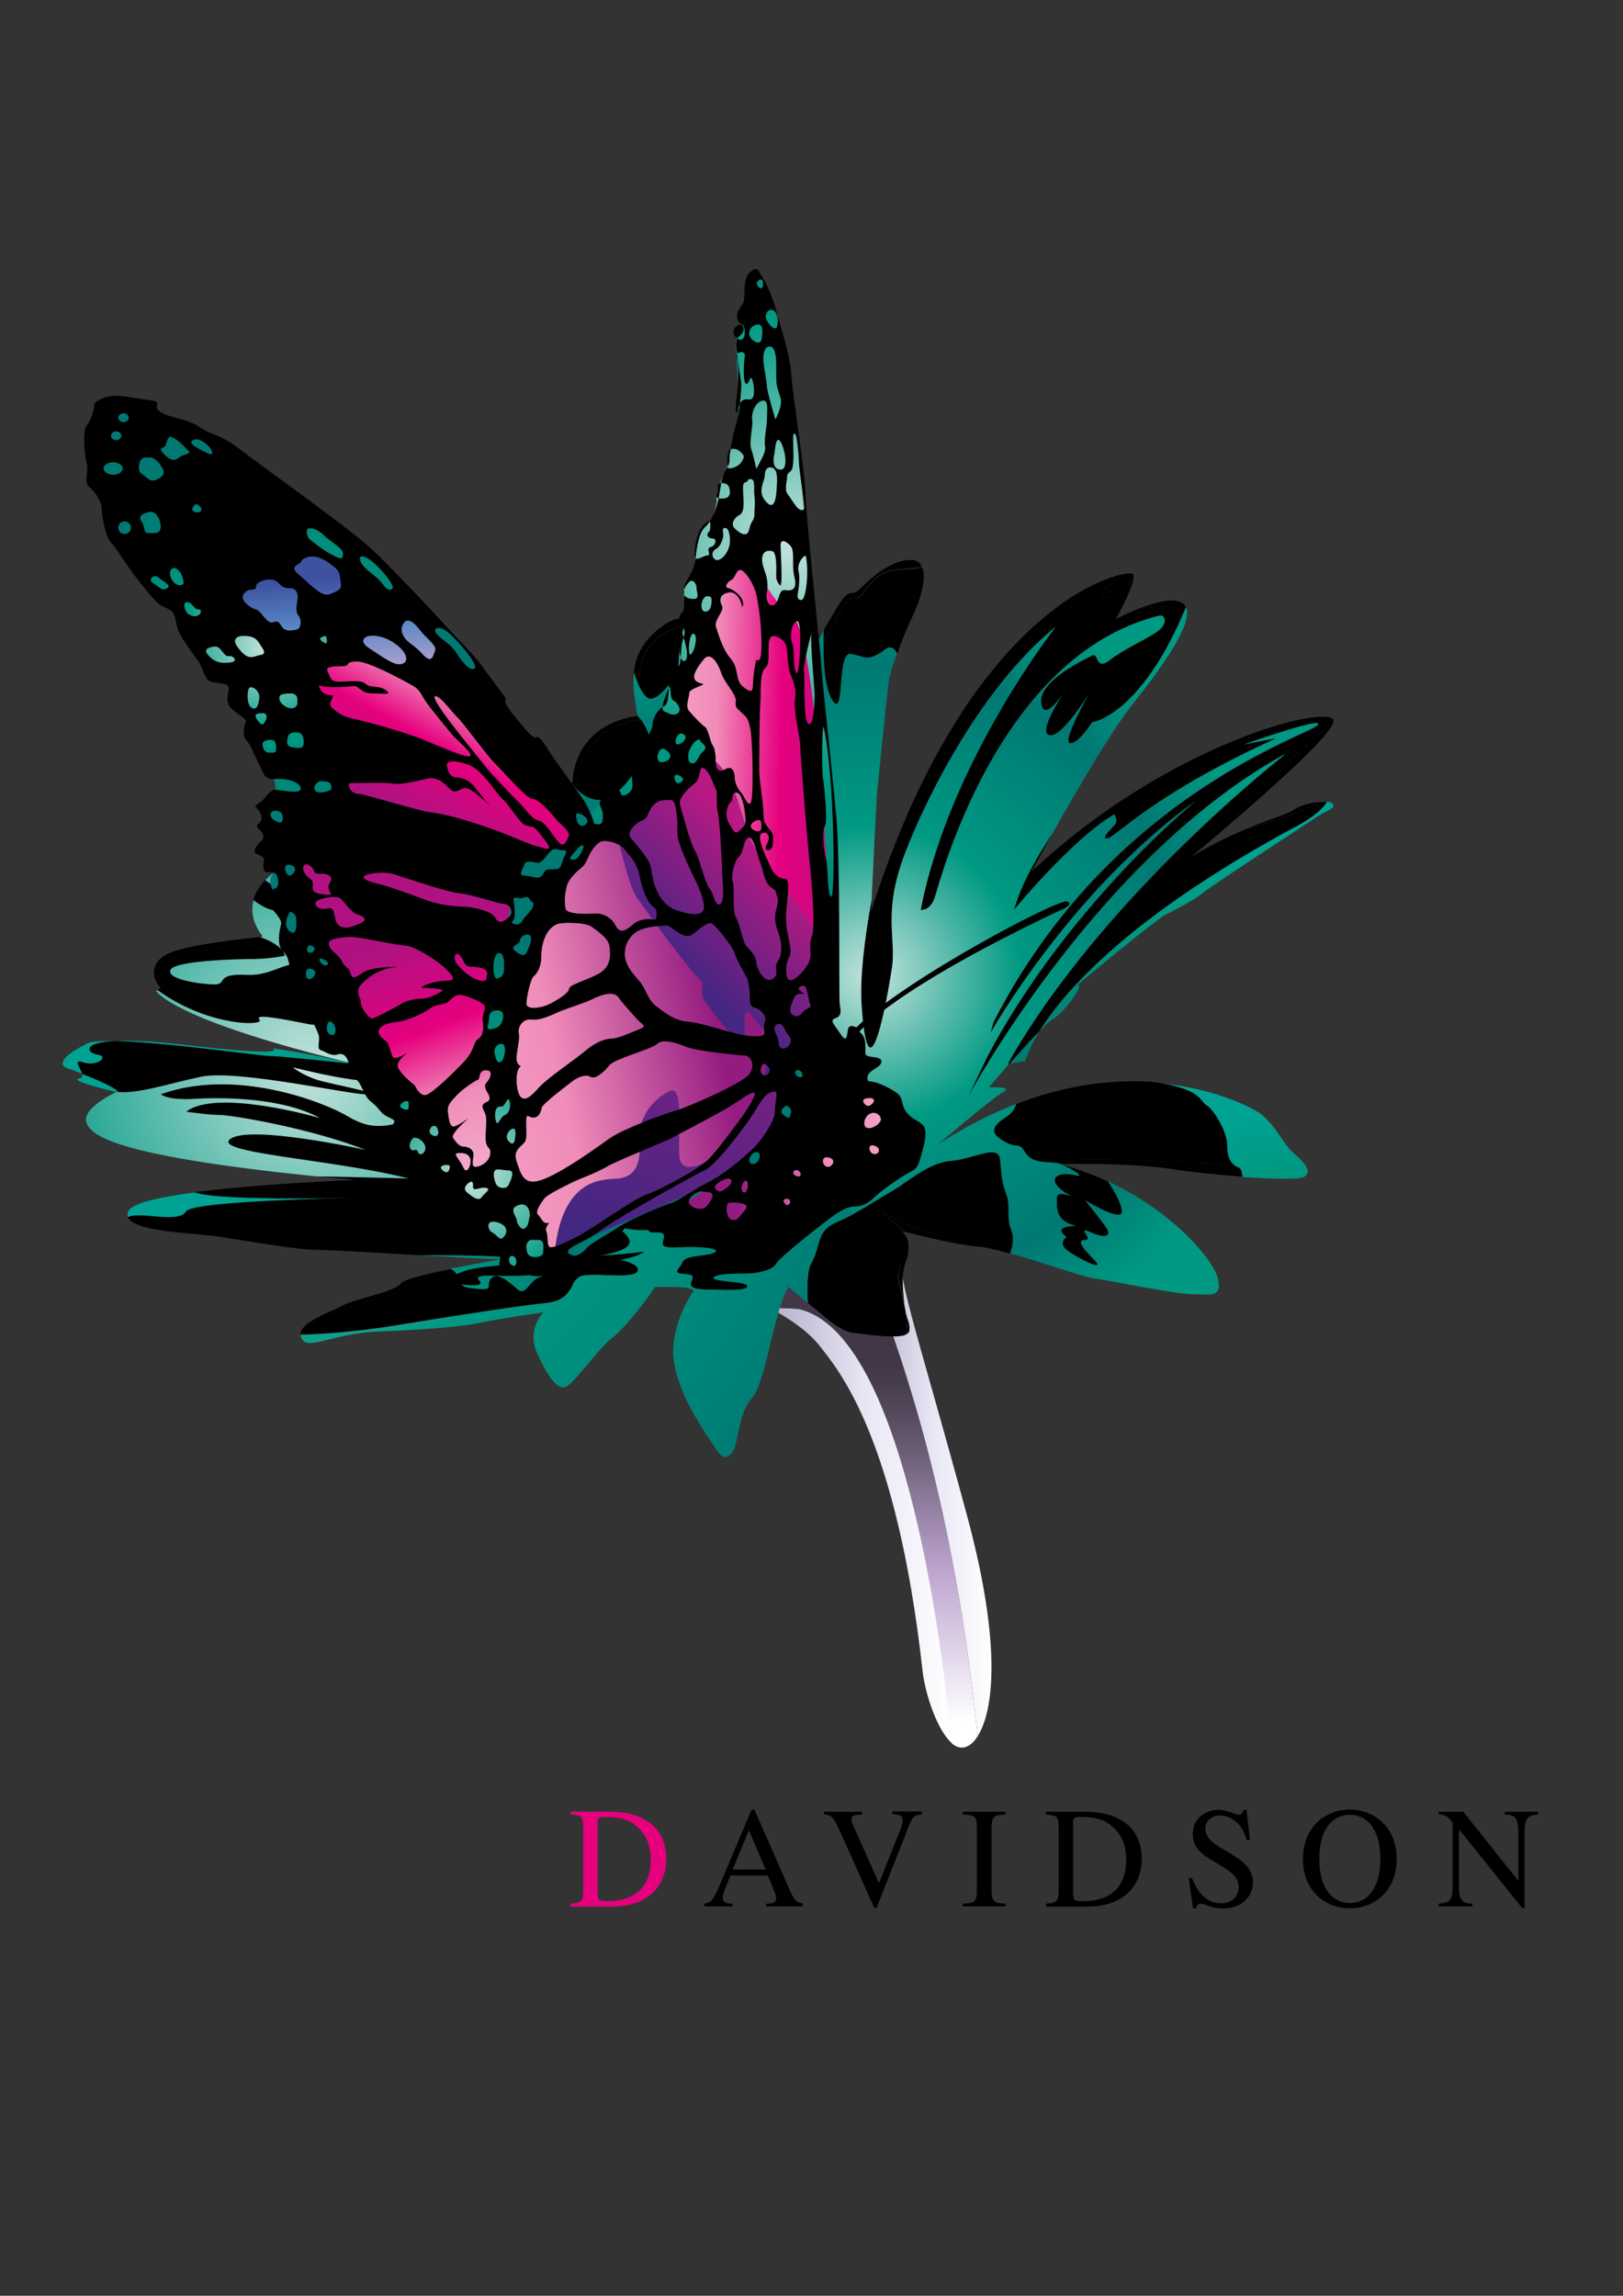
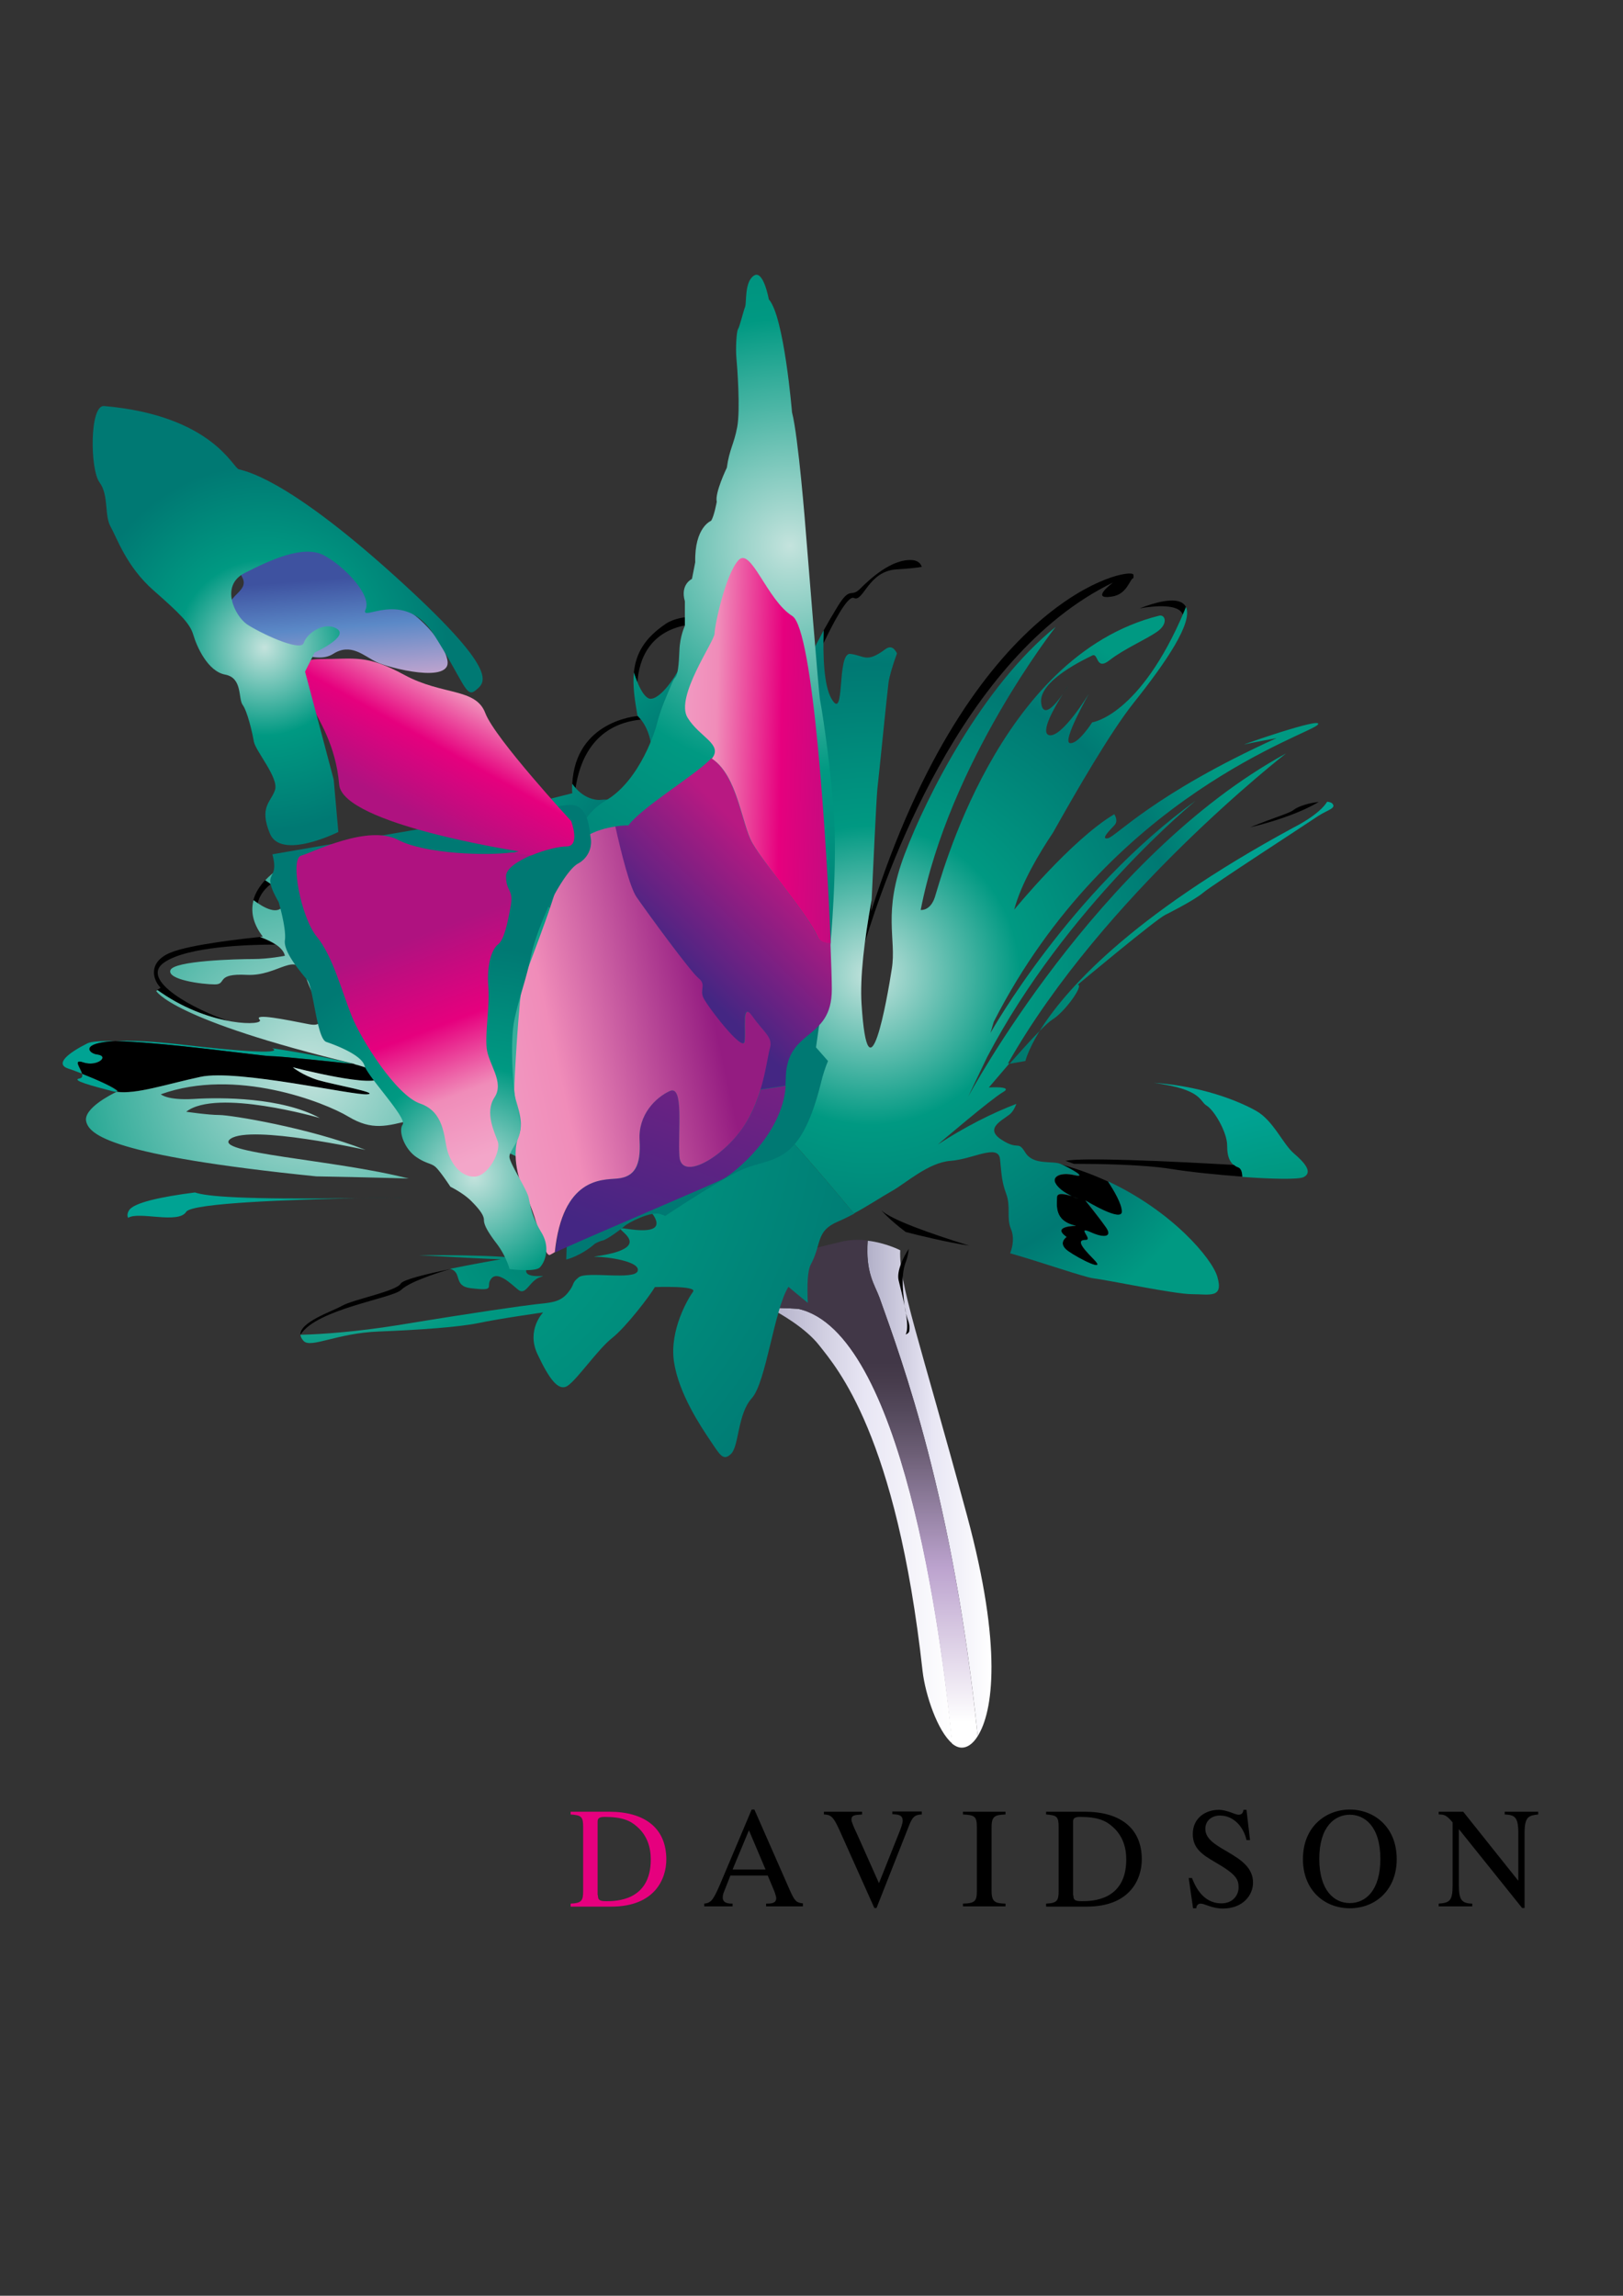
<svg xmlns="http://www.w3.org/2000/svg" viewBox="0 0 595.3 841.9">
  <rect x="0" y="0" width="595.3" height="841.9" fill="#333333" stroke="none" />
  <g id="Calque_2">
    <linearGradient id="SVGID_1_" x1="282.37" x2="349.3" y1="559.52" y2="559.52" gradientUnits="userSpaceOnUse">
      <stop offset=".01" stop-color="#b3b1c9" />
      <stop offset=".52" stop-color="#e8e6f4" />
      <stop offset="1" stop-color="#fff" />
    </linearGradient>
    <path fill="url(#SVGID_1_)" d="M292.9 480s-4.9-.4-10.5-.3c3.8 2 13.1 7.3 18.1 13.7 6.4 8.2 28.3 32.7 37.9 119.5 1 8.6 5.5 22 10.9 26.5-4-40.7-18.4-150.9-56.4-159.4z" />
    <linearGradient id="SVGID_2_" x1="318.14" x2="363.66" y1="545.81" y2="545.81" gradientUnits="userSpaceOnUse">
      <stop offset=".01" stop-color="#b3b1c9" />
      <stop offset=".52" stop-color="#e8e6f4" />
      <stop offset="1" stop-color="#fff" />
    </linearGradient>
    <path fill="url(#SVGID_2_)" d="M322.6 475.9c8.3 23.3 27.1 73.9 36 160.8 5.6-8.8 9.2-32.4-3.9-80.9-17.5-64.7-25.1-85.1-24.5-97.3 0 0-5.2-2.7-11.9-3.5-.9 11.9 2.6 16.2 4.3 20.9z" />
    <linearGradient id="SVGID_3_" x1="319.63" x2="319.63" y1="486.4" y2="631.55" gradientUnits="userSpaceOnUse">
      <stop offset=".09" stop-color="#413747" />
      <stop offset=".14" stop-color="#473c4c" />
      <stop offset=".22" stop-color="#554a5d" />
      <stop offset=".32" stop-color="#6c5e75" />
      <stop offset=".42" stop-color="#887795" />
      <stop offset=".54" stop-color="#a993b9" />
      <stop offset=".61" stop-color="#bca3ce" />
      <stop offset="1" stop-color="#fff" />
    </linearGradient>
    <path fill="url(#SVGID_3_)" d="M358.6 636.7c-8.9-86.9-27.7-137.5-36-160.8-1.7-4.7-5.2-9-4.4-21-3.2-.4-6.7-.3-10.2.6-11.1 2.9-22.7 3.5-27.4 23.3 0 0 .6.3 1.7.9 5.6-.1 10.5.3 10.5.3 38 8.5 52.4 118.7 56.4 159.4 1.2 1 2.4 1.5 3.6 1.5 1.9 0 4-1.3 5.8-4.2z" />
    <radialGradient id="SVGID_4_" cx="480.6" cy="493.98" r="89.13" gradientUnits="userSpaceOnUse">
      <stop offset=".08" stop-color="#005155" />
      <stop offset=".24" stop-color="#006361" />
      <stop offset=".57" stop-color="#008978" />
      <stop offset=".73" stop-color="#009881" />
      <stop offset="1" stop-color="#00a393" />
    </radialGradient>
    <path fill="url(#SVGID_4_)" d="M442.5 405.4c2.9 1.7 7.6 9.9 7.6 14.6s1.2 7 4.1 8.2c1.1.4 1.4 1.8 1.5 3.4 10.8.8 20.5 1 22.4.1 3.5-1.7.6-5.2-3.5-8.7-4.1-3.5-7.6-12.2-14-15.7-3.2-1.8-16.8-8.8-37.4-10.2 17.8 2.4 16.7 6.7 19.3 8.3z" />
    <radialGradient id="SVGID_5_" cx="285.13" cy="401.1" r="202.86" gradientUnits="userSpaceOnUse">
      <stop offset=".08" stop-color="#005155" />
      <stop offset=".24" stop-color="#006361" />
      <stop offset=".57" stop-color="#008978" />
      <stop offset=".73" stop-color="#009881" />
      <stop offset="1" stop-color="#00a393" />
    </radialGradient>
    <path fill="url(#SVGID_5_)" d="M172.6 472.4c9.9 1.2 5.2-.6 7.6-3.5 2.3-2.9 7 1.7 9.9 4.1 2.9 2.3 4.1-3.5 8.2-4.7s-9.3 1.7-4.1-4.7c2.3-2.8-16.9-3.4-40.6-3.3 14.3.8 27.7 1.5 30.1 1.5 0 0-9.3 1.6-18.6 3.5 4.6 1.3 1 6.3 7.5 7.1z" />
    <radialGradient id="SVGID_6_" cx="285.12" cy="401.1" r="202.87" gradientUnits="userSpaceOnUse">
      <stop offset=".08" stop-color="#005155" />
      <stop offset=".24" stop-color="#006361" />
      <stop offset=".57" stop-color="#008978" />
      <stop offset=".73" stop-color="#009881" />
      <stop offset="1" stop-color="#00a393" />
    </radialGradient>
    <path fill="url(#SVGID_6_)" d="M474.6 303.4c-60.8 32.9-84.3 60.3-93.3 74.7 2-2 3.7-3.6 4.7-4.2 4.7-2.9 11.7-12.8 9.3-12.8 0 0 28.6-23.9 32.1-25.6 0 0 10.5-5.2 14-8.2 3.5-2.9 38.5-25.6 42-28 3.5-2.3 7-2.9 5.2-4.7-.3-.3-1-.5-1.8-.6-3 4.9-12.2 9.4-12.2 9.4z" />
    <radialGradient id="SVGID_7_" cx="285.13" cy="401.1" r="202.87" gradientUnits="userSpaceOnUse">
      <stop offset=".08" stop-color="#005155" />
      <stop offset=".24" stop-color="#006361" />
      <stop offset=".57" stop-color="#008978" />
      <stop offset=".73" stop-color="#009881" />
      <stop offset="1" stop-color="#00a393" />
    </radialGradient>
    <path fill="url(#SVGID_7_)" d="M68.3 444.4c2-3.3 40-4.5 62.7-5-42.2.5-55.1-.6-59.5-2.1-12.6 1.6-22.6 3.8-24.2 6.6-.6 1-.7 1.9-.3 2.7 3.9-2.5 18.4 2.4 21.3-2.2z" />
    <radialGradient id="SVGID_8_" cx="285.14" cy="401.1" r="202.87" gradientUnits="userSpaceOnUse">
      <stop offset=".08" stop-color="#005155" />
      <stop offset=".24" stop-color="#006361" />
      <stop offset=".57" stop-color="#008978" />
      <stop offset=".73" stop-color="#009881" />
      <stop offset="1" stop-color="#00a393" />
    </radialGradient>
    <path fill="url(#SVGID_8_)" d="M30.4 389.6c5.2 1.7 9.9-2.3 5.2-2.9-3.3-.4-6.3-4.3 6.6-4.9-4.9-.1-8.6.1-10.1.8-7 3.5-12.2 7.6-7 9.3 1.3.4 3.1 1.1 4.9 1.8-.5-2.1-3.4-5.3.4-4.1z" />
    <radialGradient id="SVGID_9_" cx="285.12" cy="401.1" r="202.86" gradientUnits="userSpaceOnUse">
      <stop offset=".08" stop-color="#005155" />
      <stop offset=".24" stop-color="#006361" />
      <stop offset=".57" stop-color="#008978" />
      <stop offset=".73" stop-color="#009881" />
      <stop offset="1" stop-color="#00a393" />
    </radialGradient>
    <path fill="url(#SVGID_9_)" d="M393.1 438.8c.9.4 1.8.7 2.8 1 0 0-1.3-.6-2.8-1z" />
    <path d="M394.1 431c-5.2-1.2-8.2.6-7 2.9.9 1.8 3.1 3.6 6 4.8 1.5.5 2.8 1 2.8 1-1-.3-1.9-.6-2.8-1-2.4-.7-5.4-1.4-5.4.4 0 2.9-1.2 8.7 7 10.5 0 0-9.3 0-3.5 4.1 0 0-3.5 2.3.6 5.2 4.1 2.9 14.6 8.2 9.3 2.9-5.2-5.2-5.8-7-2.9-7s-3.5-5.2 1.7-2.9c5.2 2.3 8.2 1.7 5.8-1.7s-7.6-9.9-7.6-9.9 13.4 8.2 13.4 4.1c0-2.9-3-7.9-5.1-11.1-5.4-2.5-11.3-4.7-17.7-6.4 3.1 1.2 10.7 5.3 5.4 4.1z" class="st9" />
    <radialGradient id="SVGID_10_" cx="285.12" cy="401.1" r="202.86" gradientUnits="userSpaceOnUse">
      <stop offset=".08" stop-color="#005155" />
      <stop offset=".24" stop-color="#006361" />
      <stop offset=".57" stop-color="#008978" />
      <stop offset=".73" stop-color="#009881" />
      <stop offset="1" stop-color="#00a393" />
    </radialGradient>
    <path fill="url(#SVGID_10_)" d="M376.1 389.1s.9-3.9 5.2-11c-3.3 3.3-7.4 8-11 12l5.8-1z" />
    <radialGradient id="SVGID_11_" cx="285.12" cy="401.1" r="202.87" gradientUnits="userSpaceOnUse">
      <stop offset=".08" stop-color="#005155" />
      <stop offset=".24" stop-color="#006361" />
      <stop offset=".57" stop-color="#008978" />
      <stop offset=".73" stop-color="#009881" />
      <stop offset="1" stop-color="#00a393" />
    </radialGradient>
    <path fill="url(#SVGID_11_)" d="M389.9 254.4c1.1-1.6 1.9-2.9 1.9-2.9s-.8 1.1-1.9 2.9z" />
    <radialGradient id="SVGID_12_" cx="285.11" cy="401.1" r="202.85" gradientUnits="userSpaceOnUse">
      <stop offset=".08" stop-color="#005155" />
      <stop offset=".24" stop-color="#006361" />
      <stop offset=".57" stop-color="#008978" />
      <stop offset=".73" stop-color="#009881" />
      <stop offset="1" stop-color="#00a393" />
    </radialGradient>
    <path fill="url(#SVGID_12_)" d="M30.1 393.8c.2.8.1 1.5-.9 1.7-3.5.6 5.2 2.9 12.2 4.7.4.1.8.2 1.2.2.3-.2.5-.2.5-.2-1.2-1.4-7.6-4.3-13-6.4z" />
    <radialGradient id="SVGID_13_" cx="285.12" cy="401.1" r="202.86" gradientUnits="userSpaceOnUse">
      <stop offset=".08" stop-color="#005155" />
      <stop offset=".24" stop-color="#006361" />
      <stop offset=".57" stop-color="#008978" />
      <stop offset=".73" stop-color="#009881" />
      <stop offset="1" stop-color="#00a393" />
    </radialGradient>
    <path fill="url(#SVGID_13_)" d="M129.7 390.2c-11.7-3.1-29.9-5.8-29.9-5.8s8.7 3.5-32.1-1.2c-12-1.4-20.1-1.7-25.5-1.4 18.3.4 53.7 5.5 56.9 5.5 3.9 0 27.4 2.5 30.6 2.9z" />
    <path d="M73.5 394.9c13.4-2.9 56.5 7 61.2 6.4 4.7-.6-12.2-3.5-18.1-5.2-5.8-1.7-9.3-4.7-9.3-4.7s31.5 8.2 32.1 3.5c.2-1.5-4-3.2-9.7-4.7-3.2-.3-26.7-2.9-30.5-2.9-3.2 0-38.6-5.1-56.9-5.5-12.9.6-9.9 4.5-6.6 4.9 4.7.6 0 4.7-5.2 2.9-3.8-1.3-.9 2-.3 4.2 5.4 2.1 11.8 5 13.1 6.3 0 0-.2.1-.5.2 7 1.1 18.1-2.7 30.7-5.4z" class="st9" />
    <radialGradient id="SVGID_14_" cx="285.12" cy="401.1" r="202.86" gradientUnits="userSpaceOnUse">
      <stop offset=".08" stop-color="#005155" />
      <stop offset=".24" stop-color="#006361" />
      <stop offset=".57" stop-color="#008978" />
      <stop offset=".73" stop-color="#009881" />
      <stop offset="1" stop-color="#00a393" />
    </radialGradient>
    <path fill="url(#SVGID_14_)" d="M130.9 439.4c5.1-.1 10.6-.1 16.6-.3.1.1-6.8.1-16.6.3z" />
    <path d="M130.9 439.4c5.1-.1 10.6-.1 16.6-.3.1.1-6.8.1-16.6.3zM389.9 254.4c1.1-1.6 1.9-2.9 1.9-2.9s-.8 1.1-1.9 2.9zM332.3 481.6c-.1-.9-.3-1.7-.5-2.6.2 1 .3 1.9.5 2.6z" class="st15" />
-     <path d="M323.2 443.8c3.7 3.4 17.8 8.5 32.3 13 1.3.2 2.6.3 3.6.4 2.5.2 6.6 1.2 11.4 2.5 1.1-2.7 1.5-6.2.3-8.9-1.7-4.1 0-8.2-1.7-12.8-1.7-4.7-1.7-7-2.3-12.8-.6-5.8-9.9 0-18.1.6-8.2.6-16.3 8.2-21.6 11.1s-11.7 7.6-19.8 11.1-5.8 8.2-9.9 15.7c-1.2 2.2-1.4 7.5-1.1 14.1 1.2 1 2.2 1.8 2.8 2.3 2.3 1.7 8.7 8.2 14 8.7 4.4.5 15.3 2.2 19.1.7.8-1.7.6-4.6.1-7.8-.2-.7-.3-1.6-.5-2.6-.7-3.6-1.7-7.3-2.2-9.5-.8-3.5 1.9-8.7 3.7-11.6.1-2.9-.8-5.3-2.7-6.4 0 0 .6.2 1.6.4-6.1-4.7-9-8.2-9-8.2zM452.7 427.2c-1.8-1.3-2.6-3.6-2.6-7.3 0-4.7-4.7-12.8-7.6-14.6-2.6-1.6-1.5-5.9-19.3-8.5-13.9-1-31.1.6-50.5 8.1-.6 1.5-1.5 3-2.5 3.9-2.9 2.3-9.3 5.2-2.9 9.3s5.8 0 8.7 4.7c2.9 4.7 9.9 2.9 12.8 4.1 0 0 1.9 0 5-.1l-3.1-1.1c6.6-1.3 37.4.1 62 1.5zM436.7 314.4s6.5-5.3 14.8-12.5c10.2-13.6 37.6-37.6 37.6-37.6-.6-6.4-60 7.6-110.8 55.4 0 0 3.2-5.9 7.8-14.2-4.9 7.4-11.7 18.7-14.2 28.2 0 0 21-25.6 36.7-35 0 0 1.7 2.3 0 4.1-1.7 1.7-5.2 5.2-2.3 4.7 2.9-.6 16.9-16.3 61.8-36.7 0 0-9.3 1.7-11.7 2.3-2.3.6 29.1-10.5 26.8-7-2.3 3.5-76.4 25.6-118.9 109l-1.2 4.1s29.1-51.9 75.2-85.1c0 0-47.2 38.5-76.4 93.9l-7 14.6s47.2-88 116.6-125.9c0 0-67 51.9-102 113.7l.6-.1c3.6-4.1 7.7-8.7 11-12 8.9-14.4 32.5-41.8 93.3-74.7 0 0 9.2-4.5 12.2-9.4-.8-.1-1.9-.1-3 0-8.1 4.7-18.9 7.8-25.2 9.3-6 2.4-13.4 5.8-21.7 10.9zM407.7 218.8c-8.2 1.2.6-5.2.6-5.2-56.1 27.1-84.3 109.3-91 131.8-1.1 8.7-1.6 16.5-1.3 22.7 2.3 37.9 9.3-1.7 11.1-12.8 1.7-11.1-3.5-20.4 4.7-42s28.6-61.8 55.4-83.4c0 0-39.1 49.5-49.5 103.8 0 0 3.5.6 5.2-4.7 1.7-5.2 22.9-88.4 82.2-103.2 2.3-.6 3.5 2.9-.6 5.8s-12.2 6.4-17.5 10.5c-5.2 4.1-4.1-2.9-6.4-1.7s-19.8 9.3-18.7 17.5c.8 5.7 5.4.2 8-3.5 1.1-1.7 1.9-2.9 1.9-2.9s-.8 1.3-1.9 2.9c-3.1 4.9-8.6 14.3-5.1 15.2 4.7 1.2 14.6-15.2 14.6-15.2s-9.9 17.5-7 18.1c2.9.6 8.2-7.6 8.2-7.6s17.1-2.3 33.2-39.5c-1.3-4-10.1-3.2-15.8-2.3-4.8 1.9-8.7 3.9-8.7 3.9s5.9-10.5 6.5-14.9c-1.5.3-2.3 5.9-8.1 6.7zM313.3 219.4c-2.4-1.2-7.9 9.5-11.2 16.7 0 8 .7 16.1 2.9 20.1 5.2 9.3 1.7-16.9 7-16.3 5.2.6 5.8 3.5 12.8-1.7 2.2-1.6 3.3-.1 4.3 1.5a151 151 0 0 1 5.6-13.7c2.2-4.4 5.4-13.4 3.6-17.9-2.6.5-5.7.8-9.2.9-10.6.5-12.3 12.2-15.8 10.4zM233.8 250.3c1.2 2.9 2.5 5.1 4.1 5.8 3.9 1.7 13.8-11 17.3-27.3-17.2 1.5-20.8 13.7-21.4 21.5zM211.1 289.1c3.5 4 7.6 4.7 9.5 4.4 3.7-.6 19 3.5 18.5-16.9-.2-5.7-1.8-9.7-4-12.6-17.8 1.6-22.7 15.9-24 25.1zM94.5 331.3c3.6 2.3 7.8 4 9.3.6 1.1-2.4-1.2-5.2-4.5-7.7-3 2.4-4.3 4.9-4.8 7.1zM60.3 352.9c-9.7 6.6 11.7 17.6 23.5 21.5 7.6 1.4 12.5.7 11.3-.5-2.3-2.3 9.3 0 18.1 1.7 8.7 1.7 2.3-7.6-1.2-17.5s-9.9 0-21.6-.6c-11.7-.6-7 3.5-11.7 3.5s-17.5-1.7-16.3-5.2c1.2-3.5 24.5-4.1 30.3-4.1s11.7-1.2 11.7-1.2c-.3-1.5-1.6-2.9-3.4-4.1-9.8 0-32.2.7-40.7 6.5zM205.8 432.2s-45.5-23.9-54.8-21.6-14.6 4.1-23.3-1.2c-8.7-5.2-41.4-18.1-68.8-8.2 0 0 2.3 2.3 12.2 1.7 9.9-.6 32.1-.6 46.1 7 0 0-37.9-11.1-49-2.3 0 0 8.2 1.2 12.2 1.2 4.1 0 32.6 4.7 53.6 12.8 0 0-42-9.3-49.5-4.1-7.6 5.2 38.1 7.6 65.3 14.6 0 0-15.9-.5-33.9-.8 4.6.5 9.5.9 14.7 1.4 0 0-34.5 1.3-59.2 4.5 4.4 1.6 17.3 2.7 59.5 2.1-22.6.5-60.6 1.7-62.7 5-2.8 4.6-17.3-.3-21.3 2.1 2.4 5.5 24.9 5.7 34.1 7.2 10.5 1.7 28.6 4.7 34.4 4.7 3.1 0 21.3 1 38.1 2 23.7-.1 42.9.5 40.6 3.3-5.2 6.4 8.2 3.5 4.1 4.7s-5.2 7-8.2 4.7c-2.9-2.3-7.6-7-9.9-4.1-2.3 2.9 2.3 4.7-7.6 3.5-6.5-.8-3-5.8-7.5-7 0 0-14.4 4.1-17.9 7.6-3.2 3.2-31.1 7-36.9 16.4 8.1-.2 20.6-1 36.2-3.6 28.6-4.7 44.9-7 50.1-7.6 5.2-.6 8.7-.6 11.7-4.1 2.9-3.5 1.2-3.5 4.1-5.8s20.4 1.2 21.6-2.3-11.1-5.2-15.2-5.2 8.7-.6 11.7-4.1-6.8-7.2-.8-6.2 14.2 1.6 10.1-4.9c-4.1-6.4-33.9-13.4-33.9-13.4z" class="st9" />
-     <path d="M62.4 349.4c-8.2 3.5-6.4 9.9-3.5 12.8l-1.3.9c.4.3.9.6 1.3.9 8.9 6.1 18 9.2 24.9 10.4-11.8-3.9-33.2-14.9-23.5-21.5 8.5-5.8 30.9-6.5 40.7-6.5-1.5-1-3.5-1.9-5.7-2.8-4.7.5-25.6 2.7-32.9 5.8zM92.9 330.2c.5.4 1.1.8 1.6 1.1.5-2.2 1.8-4.7 4.8-7.1-.7-.5-1.3-1-2.1-1.4-1.8 2-3.5 4.4-4.3 7.4zM233.8 262.6s-22.8 1.6-23.9 25c.4.6.8 1 1.2 1.5 1.3-9.2 6.2-23.4 23.9-25.2-.4-.5-.8-1-1.2-1.3 0-.1 0-.1 0 0zM244.3 228.7c-8.1 5.4-11.1 11.2-11.8 17.9.4 1.3.8 2.5 1.3 3.6.5-7.8 4.2-20.1 21.4-21.4.2-.9.4-1.8.5-2.7-4.5 0-8.5.7-11.4 2.6zM334.7 205.4c-7.6-.6-15.7 7-19.2 10.5s-3.5-1.2-8.2 6.4c-1.9 3.1-3.7 6.2-5.2 8.9 0 1.6-.1 3.2-.1 4.8 3.4-7.1 8.9-17.8 11.2-16.7 3.5 1.7 5.2-9.9 15.7-10.5 3.5-.2 6.7-.5 9.2-.9-.4-1.4-1.6-2.3-3.4-2.5zM415.7 210.7c-1.2-2.9-59.5 8.2-96.2 123.6 0 0 .1-1.6.2-4.3-1 5.3-1.8 10.5-2.4 15.4 6.8-22.5 34.9-104.7 91-131.8 0 0-8.7 6.4-.6 5.2 5.8-.8 6.6-6.4 8-6.8.1-.5.1-1 0-1.3zM433.8 225.4c.2-.4.4-.8.6-1.3l.6-1.5c-.3-.6-.7-1-1.2-1.4-3.2-2.2-10.1-.3-15.8 1.9 5.7-1 14.5-1.7 15.8 2.3zM451.5 301.9c15.6-13.4 38-33.4 37.6-37.6.1 0-27.4 24-37.6 37.6zM458.5 303.4c6.4-1.5 17.2-4.6 25.2-9.3-3.3.3-7.4 1.5-9.2 2.9-1.6 1.3-7.5 2.9-16 6.4zM429.7 428.7c6.7 1.1 16.7 2.1 25.9 2.8 0-1.6-.4-3-1.5-3.4-.6-.2-1.1-.5-1.5-.9-24.6-1.4-55.4-2.8-61.8-1.5l3.1 1.1c8.3 0 25.2.2 35.8 1.9zM323.2 443.8s2.9 3.4 9 8c4.2 1.1 15.6 3.9 23.3 5-14.5-4.5-28.6-9.5-32.3-13zM329.6 469.5c.5 2.2 1.5 5.8 2.2 9.5 0-.2-.1-.5-.1-.7-.6-5.8-1.2-11.1.6-15.7.6-1.6.9-3.2 1-4.6-1.8 2.8-4.5 8-3.7 11.5zM333.5 488.2c.4-2.7-.5-3.6-1.2-6.6.5 3.2.7 6.2-.1 7.8.7-.3 1.2-.7 1.3-1.2zM147.2 473c3.5-3.5 17.9-7.6 17.9-7.6-8.7 1.8-17.3 3.9-18.1 5.3-1.7 2.9-17.5 5.8-21.6 8.2-3.5 2-15.5 5.9-15.2 10.6 5.9-9.5 33.7-13.3 37-16.5z" class="st16" />
+     <path d="M62.4 349.4c-8.2 3.5-6.4 9.9-3.5 12.8l-1.3.9c.4.3.9.6 1.3.9 8.9 6.1 18 9.2 24.9 10.4-11.8-3.9-33.2-14.9-23.5-21.5 8.5-5.8 30.9-6.5 40.7-6.5-1.5-1-3.5-1.9-5.7-2.8-4.7.5-25.6 2.7-32.9 5.8zM92.9 330.2c.5.4 1.1.8 1.6 1.1.5-2.2 1.8-4.7 4.8-7.1-.7-.5-1.3-1-2.1-1.4-1.8 2-3.5 4.4-4.3 7.4zM233.8 262.6s-22.8 1.6-23.9 25c.4.6.8 1 1.2 1.5 1.3-9.2 6.2-23.4 23.9-25.2-.4-.5-.8-1-1.2-1.3 0-.1 0-.1 0 0zM244.3 228.7c-8.1 5.4-11.1 11.2-11.8 17.9.4 1.3.8 2.5 1.3 3.6.5-7.8 4.2-20.1 21.4-21.4.2-.9.4-1.8.5-2.7-4.5 0-8.5.7-11.4 2.6zM334.7 205.4c-7.6-.6-15.7 7-19.2 10.5s-3.5-1.2-8.2 6.4c-1.9 3.1-3.7 6.2-5.2 8.9 0 1.6-.1 3.2-.1 4.8 3.4-7.1 8.9-17.8 11.2-16.7 3.5 1.7 5.2-9.9 15.7-10.5 3.5-.2 6.7-.5 9.2-.9-.4-1.4-1.6-2.3-3.4-2.5zM415.7 210.7c-1.2-2.9-59.5 8.2-96.2 123.6 0 0 .1-1.6.2-4.3-1 5.3-1.8 10.5-2.4 15.4 6.8-22.5 34.9-104.7 91-131.8 0 0-8.7 6.4-.6 5.2 5.8-.8 6.6-6.4 8-6.8.1-.5.1-1 0-1.3zM433.8 225.4c.2-.4.4-.8.6-1.3l.6-1.5c-.3-.6-.7-1-1.2-1.4-3.2-2.2-10.1-.3-15.8 1.9 5.7-1 14.5-1.7 15.8 2.3zM451.5 301.9zM458.5 303.4c6.4-1.5 17.2-4.6 25.2-9.3-3.3.3-7.4 1.5-9.2 2.9-1.6 1.3-7.5 2.9-16 6.4zM429.7 428.7c6.7 1.1 16.7 2.1 25.9 2.8 0-1.6-.4-3-1.5-3.4-.6-.2-1.1-.5-1.5-.9-24.6-1.4-55.4-2.8-61.8-1.5l3.1 1.1c8.3 0 25.2.2 35.8 1.9zM323.2 443.8s2.9 3.4 9 8c4.2 1.1 15.6 3.9 23.3 5-14.5-4.5-28.6-9.5-32.3-13zM329.6 469.5c.5 2.2 1.5 5.8 2.2 9.5 0-.2-.1-.5-.1-.7-.6-5.8-1.2-11.1.6-15.7.6-1.6.9-3.2 1-4.6-1.8 2.8-4.5 8-3.7 11.5zM333.5 488.2c.4-2.7-.5-3.6-1.2-6.6.5 3.2.7 6.2-.1 7.8.7-.3 1.2-.7 1.3-1.2zM147.2 473c3.5-3.5 17.9-7.6 17.9-7.6-8.7 1.8-17.3 3.9-18.1 5.3-1.7 2.9-17.5 5.8-21.6 8.2-3.5 2-15.5 5.9-15.2 10.6 5.9-9.5 33.7-13.3 37-16.5z" class="st16" />
    <radialGradient id="SVGID_15_" cx="113.35" cy="392.55" r="287.3" gradientUnits="userSpaceOnUse">
      <stop offset="0" stop-color="#c4e3dd" />
      <stop offset=".37" stop-color="#009982" />
      <stop offset=".77" stop-color="#007973" />
    </radialGradient>
    <path fill="url(#SVGID_15_)" d="M161.1 303.4l-57.8 14.5s-3.1 1.8-6 4.9c4.3 2.8 7.9 6.2 6.6 9.1-1.8 3.9-7.1 1.1-10.9-1.8-1 3.8-.5 8.3 3.4 13.4 0 0-.4 0-1 .1 5 1.8 8.5 4.1 9.1 6.9 0 0-5.8 1.2-11.7 1.2s-29.1.6-30.3 4.1c-1.2 3.5 11.7 5.2 16.3 5.2s0-4.1 11.7-3.5c11.7.6 18.1-9.3 21.6.6s9.9 19.2 1.2 17.5c-8.7-1.7-20.4-4.1-18.1-1.7 2.3 2.3-17.5 2.9-36.1-9.9-.4-.3-.9-.6-1.3-.9l-.5.3s5.2 10.5 72.9 26.8h-.4c5.7 1.5 9.9 3.2 9.7 4.7-.6 4.7-32.1-3.5-32.1-3.5s3.5 2.9 9.3 4.7c5.8 1.7 22.7 4.7 18.1 5.2-4.7.6-47.8-9.3-61.2-6.4-12.6 2.7-23.7 6.5-30.8 5.5-2.4 1.1-12.2 6.2-11.2 10.8 1.1 4.9 8.9 12.5 84.4 20.2 18 .3 33.9.8 33.9.8-27.2-7-72.9-9.3-65.3-14.6 7.6-5.2 49.5 4.1 49.5 4.1-21-8.2-49.5-12.8-53.6-12.8-4.1 0-12.2-1.2-12.2-1.2 11.1-8.7 49 2.3 49 2.3-14-7.6-36.1-7.6-46.1-7-9.9.6-12.2-1.7-12.2-1.7 27.4-9.9 60 2.9 68.8 8.2 8.7 5.2 14 3.5 23.3 1.2s54.8 21.6 54.8 21.6 29.7 7 33.8 13.4c4.1 6.4-4.1 5.8-10.1 4.9-6-1 3.7 2.7.8 6.2s-15.7 4.1-11.7 4.1c4.1 0 16.3 1.7 15.2 5.2s-18.7 0-21.6 2.3-1.2 2.3-4.1 5.8c-2.9 3.5-6.4 3.5-11.7 4.1-5.2.6-21.6 2.9-50.1 7.6-15.6 2.5-28.1 3.4-36.2 3.6.1.7.4 1.5 1.2 2.3 2.7 2.7 12.2-2.9 27.4-3.5 15.2-.6 29.3-1.6 36.7-3.1 7.4-1.6 23.7-3.9 23.7-3.9s-6.2 6.4-2.1 15.2c4.1 8.7 7.6 14 11.1 11.7s11.1-13.4 16.3-17.5c5.2-4.1 14-15.7 15.7-18.7 0 0 15.7-.6 14 1.7s-8.7 14-7 25.6c1.7 11.7 9.9 23.9 13.4 29.1s4.7 7.6 7.6 4.7 2.3-14.6 7.6-20.4c5.2-5.8 8.2-32.6 13.4-40.8 0 0 4 3.4 7.1 5.9-.3-6.6-.1-11.9 1.1-14.1 4.1-7.6 1.7-12.2 9.9-15.7 2.1-.9 4.1-1.9 6-2.9-24.3-29.5-85.1-99-152.2-141.7z" />
    <radialGradient id="SVGID_16_" cx="319.21" cy="357.68" r="148.36" gradientUnits="userSpaceOnUse">
      <stop offset="0" stop-color="#c4e3dd" />
      <stop offset=".37" stop-color="#009982" />
      <stop offset=".77" stop-color="#007973" />
      <stop offset=".99" stop-color="#009982" />
    </radialGradient>
    <path fill="url(#SVGID_16_)" d="M456.5 273c2.3-.6 11.7-2.3 11.7-2.3-44.9 20.4-58.9 36.1-61.8 36.7-2.9.6.6-2.9 2.3-4.7 1.7-1.7 0-4.1 0-4.1-15.7 9.3-36.7 35-36.7 35 2.5-9.6 9.3-20.9 14.2-28.2 8.2-14.6 21-36.8 29.5-47.5 12.2-15.3 21.9-29.7 19.3-35.3l-.6 1.5c-16.3 38.5-33.8 40.8-33.8 40.8s-5.2 8.2-8.2 7.6c-2.9-.6 7-18.1 7-18.1s-9.9 16.3-14.6 15.2c-3.4-.9 2-10.3 5.1-15.2-2.6 3.8-7.2 9.3-8 3.5-1.2-8.2 16.3-16.3 18.7-17.5s1.2 5.8 6.4 1.7 13.4-7.6 17.5-10.5c4.1-2.9 2.9-6.4.6-5.8-59.3 14.8-80.4 97.9-82.2 103.2-1.7 5.2-5.2 4.7-5.2 4.7 10.5-54.2 49.5-103.8 49.5-103.8-26.8 21.6-47.2 61.8-55.4 83.4-8.2 21.6-2.9 30.9-4.7 42-1.7 11.1-8.7 50.7-11.1 12.8-.6-9.7 1-23.3 3.7-38.1.5-10.4 1.7-36.4 2.1-40.6.6-5.2 3.5-34.4 4.1-39.1.3-2.2 1.5-6.3 3.1-10.7-.9-1.7-2.1-3.1-4.3-1.5-7 5.2-7.6 2.3-12.8 1.7-5.2-.6-1.7 25.6-7 16.3-2.7-4.8-3.1-15.5-2.8-24.9-2.1 3.9-3.6 6.8-3.6 6.8s-25.3-11.7-42.7-11.9c-3 17.6-13.8 31.8-17.9 30-2.1-1-3.9-4.9-5.4-9.5-.5 4.8.3 10 1.3 15.8 2.9 2.9 5.1 7.4 5.3 14 .6 20.4-14.8 16.3-18.5 16.9-2.1.3-7-.5-10.7-5.9-.1 1.1-.1 2.3 0 3.5l-48.8 12.3C228.2 346.1 289 415.6 313.2 445c5.4-2.9 10-6 13.9-8.2 5.2-2.9 13.4-10.5 21.6-11.1 8.2-.6 17.5-6.4 18.1-.6.6 5.8.6 8.2 2.3 12.8 1.7 4.7 0 8.7 1.7 12.8 1.2 2.7.8 6.2-.3 8.9 11.6 3.3 26.9 8.7 30.6 9.2 5.2.6 29.7 5.8 36.1 5.8s11.7 1.7 9.3-6.4c-1.9-6.6-16.5-24-40.1-35 2.1 3.3 5.1 8.2 5.1 11.1 0 4.1-13.4-4.1-13.4-4.1s5.2 6.4 7.6 9.9-.6 4.1-5.8 1.7c-5.2-2.3 1.2 2.9-1.7 2.9s-2.3 1.7 2.9 7c5.2 5.2-5.2 0-9.3-2.9-4.1-2.9-.6-5.2-.6-5.2-5.8-4.1 3.5-4.1 3.5-4.1-8.2-1.7-7-7.6-7-10.5 0-1.8 3-1.2 5.4-.4-2.8-1.3-5.1-3-6-4.8-1.2-2.3 1.7-4.1 7-2.9 5.2 1.2-2.3-2.9-5.2-4.1-2.9-1.2-9.9.6-12.8-4.1-2.9-4.7-2.3-.6-8.7-4.7s0-7 2.9-9.3c1.1-.9 1.9-2.3 2.5-3.9-9.1 3.5-18.8 8.4-28.8 14.9 0 0 19.8-16.9 23.9-19.2 4.1-2.3-5.2-1.7-5.2-1.7s3.4-4 7.6-8.9l-.6.1c35-61.8 102-113.7 102-113.7-69.4 37.9-116.6 125.9-116.6 125.9l7-14.6c29.1-55.4 76.4-93.9 76.4-93.9-46.1 33.2-75.2 85.1-75.2 85.1l1.2-4.1c42.6-83.4 116.6-105.5 118.9-109 2.3-3.1-29.2 7.9-26.9 7.3z" />
    <g>
      <radialGradient id="SVGID_17_" cx="289.79" cy="200.19" r="225.42" gradientUnits="userSpaceOnUse">
        <stop offset="0" stop-color="#c4e3dd" />
        <stop offset=".37" stop-color="#009982" />
        <stop offset=".77" stop-color="#007973" />
      </radialGradient>
      <path fill="url(#SVGID_17_)" d="M301.1 397.2c.7-3 1.6-5.7 2.6-8.1l-4.4-5 5.2-36.7s2.9-30.3 1.2-51.3c-1.7-21-4.7-38.5-5-39.9-.3-1.5-4.7-55.4-5-59.5-.3-4.1-2.9-36.7-5.2-45.5 0 0-2.9-35.3-8.5-41.4 0 0-2-11.1-5.5-8.7-3.5 2.3-2.6 9.9-3.2 11.4-.6 1.5-2 7.3-2.6 8.2-.6.9-.9 7.3-.6 10.5.3 3.2 1.5 18.9.3 25.4-1.2 6.4-2.9 8.2-3.8 14.9 0 0-4.5 9.3-3.7 12.5 0 0-1 5.5-2.1 7 0 0-6.1 2.3-5.8 15.2l-1.2 6.1s-4.4 2-2.6 8.2v9s-1.8 3.7-2 9c-.2 5.3-.6 9-1.5 9.9-.9.9-2 4.1-4.1 9-2 5-2.9 9-2.9 9s-5.5 19.5-18.4 27.1c-12.8 7.6-9.9 19.2-9.9 19.2l-4.7 149.2s5.2-1.2 10.5-5.8c0 0 1.5-.9 2.9-1.2 1.5-.3 6.7-4.1 7.9-5.2 1.2-1.2 9.9-5.8 13.4-4.4.3.1.9.3 1.6.6 8-5.3 19-12.3 26.1-16 12.3-6.5 22.8 0 31-32.7z" />
      <linearGradient id="SVGID_18_" x1="244.09" x2="327.87" y1="421.56" y2="421.56" gradientUnits="userSpaceOnUse">
        <stop offset=".32" stop-color="#941c81" />
        <stop offset=".71" stop-color="#f08cb9" />
        <stop offset="1" stop-color="#f3a6c9" />
      </linearGradient>
-       <path fill="url(#SVGID_18_)" d="M312.4 399l-8.7-9.9c-1 2.5-1.9 5.2-2.6 8.1-8.2 32.6-18.7 26.2-30.9 32.6-7.1 3.7-18.1 10.7-26.1 16 7.1 2.2 30.7 8.2 30.7 8.2l26.5-12 26.5-20.7-1.2-17.8-14.2-4.5z" />
      <linearGradient id="SVGID_19_" x1="250.48" x2="287.79" y1="357.17" y2="319.28" gradientUnits="userSpaceOnUse">
        <stop offset=".01" stop-color="#442683" />
        <stop offset="1" stop-color="#b81982" />
      </linearGradient>
      <path fill="url(#SVGID_19_)" d="M305.1 362.8c0-3.3-.2-9.3-.5-17-2.4 0-4.1-.7-4.8-2.3-3.5-8.2-19.2-26.2-23.9-34.4-4-6.9-5.4-24.8-15-31.1-.2.3-.4.5-.7.8-5.8 5.8-25.1 17.5-29.7 23.9 0 0-2-.1-4.9.4 2.1 9.4 5.2 22.3 7.8 25.9 4.1 5.8 19.8 27.4 22.7 29.7 2.9 2.3.6 4.1 1.7 7s14.6 20.4 15.2 16.3c.6-4.1-1.2-15.2 2.9-9.3 4.1 5.8 7.6 7.6 6.4 11.7-.7 2.4-1.4 8.4-3.4 15.1l9.2-1.4c0-.7.1-1.4.1-2.1 0-19.2 16.9-13.9 16.9-33.2z" />
      <linearGradient id="SVGID_20_" x1="235.02" x2="292.15" y1="458.57" y2="297.09" gradientUnits="userSpaceOnUse">
        <stop offset=".01" stop-color="#442683" />
        <stop offset="1" stop-color="#b81982" />
      </linearGradient>
      <path fill="url(#SVGID_20_)" d="M272.5 413.5c-7.6 11.1-22.7 19.8-23.3 10.5-.6-9.3 1.7-26.2-3.5-23.9-5.2 2.3-11.7 8.7-11.1 18.1.6 9.3-1.7 13.4-8.2 14-5.8.5-20-.4-22.8 27.1 9.8-4.7 58.1-25 61.9-27.1 3.9-2.2 21.4-15.9 22.7-34l-9.2 1.4c-1.4 4.5-3.4 9.5-6.5 13.9z" />
      <linearGradient id="SVGID_21_" x1="309.4" x2="159.59" y1="360.82" y2="393.46" gradientUnits="userSpaceOnUse">
        <stop offset=".32" stop-color="#941c81" />
        <stop offset=".71" stop-color="#f08cb9" />
        <stop offset="1" stop-color="#f3a6c9" />
      </linearGradient>
      <path fill="url(#SVGID_21_)" d="M226.4 432.2c6.4-.6 8.7-4.7 8.2-14-.6-9.3 5.8-15.7 11.1-18.1 5.2-2.3 2.9 14.6 3.5 23.9.6 9.3 15.7.6 23.3-10.5 7.6-11.1 8.7-25.1 9.9-29.1 1.2-4.1-2.3-5.8-6.4-11.7-4.1-5.8-2.3 5.2-2.9 9.3-.6 4.1-14-13.4-15.2-16.3s1.2-4.7-1.7-7-18.7-23.9-22.7-29.7c-2.5-3.6-5.7-16.5-7.8-25.9-6.3.9-16.8 4.2-19.6 15.4-4.1 16.3-13.4 37.9-14.6 43.1-1.2 5.2-2.9 35-2.9 38.5s4.1 10.5 1.7 16.3c-2.3 5.8-1.2 14.6 2.9 22.7s6.4 22.7 8.7 21c.2-.1.8-.4 1.6-.9 2.9-27.4 17.2-26.5 22.9-27z" />
      <linearGradient id="SVGID_22_" x1="317.22" x2="240.27" y1="275.86" y2="274.11" gradientUnits="userSpaceOnUse">
        <stop offset="0" stop-color="#af1280" />
        <stop offset=".4" stop-color="#e6007e" />
        <stop offset=".71" stop-color="#f08cb9" />
        <stop offset="1" stop-color="#f3a6c9" />
      </linearGradient>
      <path fill="url(#SVGID_22_)" d="M276 309.2c4.7 8.2 20.4 26.2 23.9 34.4.7 1.6 2.4 2.3 4.8 2.3-1.5-37.4-6.4-115.2-14.1-120-9.3-5.8-15.2-25.6-19.8-20.4-4.7 5.2-8.7 23.9-8.7 26.8 0 2.9-14.6 23.3-9.9 30.9 4.4 7.2 13.1 9.7 8.9 15 9.5 6.2 10.9 24.1 14.9 31z" />
      <radialGradient id="SVGID_23_" cx="173.98" cy="431.61" r="109.72" gradientUnits="userSpaceOnUse">
        <stop offset="0" stop-color="#c4e3dd" />
        <stop offset=".37" stop-color="#009982" />
        <stop offset=".77" stop-color="#007973" />
      </radialGradient>
      <path fill="url(#SVGID_23_)" d="M99.9 313.3c2.9 10.5-4.7 5.2 2.3 17.5 0 0 2.9 9.7 2.3 14-.6 4.3 5.8 11.7 8.2 14.6 2.3 2.9 3.5 21.6 7 22.7 3.5 1.2 12.8 4.7 14 8.7 1.2 4.1 15.7 19.2 14 21.6s.6 8.7 4.7 11.7c4.1 2.9 5.8 2.3 7.6 4.1s5.2 7 5.2 7 4.7 2.3 7.6 5.2c2.9 2.9 4.7 5.2 4.7 7 0 1.7 1.2 4.1 4.7 8.7s4.7 9.3 4.7 9.3 9.3 1.2 11.1-.6c1.7-1.7 4.1-7 .6-12.8-3.5-5.8-4.1-9.9-4.7-12.8s-6.4-11.7-7-14.6c-.6-2.9 5.8-7 3.5-14.6s-3.5-28-1.7-36.1c1.7-8.2 4.1-14 5.8-22.2 1.7-8.2 5.2-15.7 6.4-18.7 1.2-2.9 7-14 11.1-16.3a9 9 0 0 0 4.7-9.3c-.6-2.9-.6-12.8-8.2-12.2-7.7.6-108.6 18.1-108.6 18.1z" />
      <linearGradient id="SVGID_24_" x1="159.63" x2="189.36" y1="340.76" y2="419.45" gradientUnits="userSpaceOnUse">
        <stop offset="0" stop-color="#af1280" />
        <stop offset=".4" stop-color="#e6007e" />
        <stop offset=".71" stop-color="#f08cb9" />
        <stop offset="1" stop-color="#f3a6c9" />
      </linearGradient>
      <path fill="url(#SVGID_24_)" d="M194.9 313.6c-2.4-.3-4.8-.7-7.1-1-9 1.3-31.9.6-41.8-4.6-11.1-5.8-31.5 4.7-35.6 5.8-4.1 1.2 0 22.7 5.8 29.7s9.3 20.4 12.8 29.1c3.5 8.7 16.3 29.1 25.1 32.1s8.7 12.2 9.9 16.9 4.7 9.9 9.9 9.9 9.9-9.3 8.7-12.8-4.9-10.7-1.2-16.3-2.3-12.2-2.9-18.1c-.6-5.8 1.2-15.2.6-22.7s1.2-13.4 3.5-15.2c2.3-1.7 3.5-7.6 4.7-14 1.2-6.4-1.7-5.2-1.7-11.1 0-2.8 4.4-5.6 9.3-7.7z" />
      <linearGradient id="SVGID_25_" x1="148.8" x2="180.86" y1="297.27" y2="239.56" gradientUnits="userSpaceOnUse">
        <stop offset="0" stop-color="#af1280" />
        <stop offset=".4" stop-color="#e6007e" />
        <stop offset=".71" stop-color="#f08cb9" />
        <stop offset="1" stop-color="#f3a6c9" />
      </linearGradient>
      <path fill="url(#SVGID_25_)" d="M207.8 310.4c5.2 0 1.7-9.3 1.7-9.3s-28-30.3-31.5-39.6-15.7-6.4-29.7-14-18.1-5.8-30.9-5.8-6.4 10.5-3.5 16.3c2.9 5.8 9.3 15.2 10.5 29.7 1.2 14.6 65.9 24.5 65.9 24.5-.6.2-1.5.4-2.5.5 2.4.4 4.7.7 7.1 1 4.9-2.1 10.3-3.3 12.9-3.3z" />
      <linearGradient id="SVGID_26_" x1="122.59" x2="125.51" y1="211.72" y2="249.02" gradientUnits="userSpaceOnUse">
        <stop offset=".01" stop-color="#3e52a0" />
        <stop offset=".49" stop-color="#5b89c7" />
        <stop offset="1" stop-color="#bca3ce" />
      </linearGradient>
      <path fill="url(#SVGID_26_)" d="M88.9 211.8c3.5 6.6-12.8 7.6 1.2 16.9 14 9.3 25.6 15.2 32.1 11.1 6.4-4.1 11.1.6 15.7 2.9 4.7 2.3 28 8.2 26.2-.6-1.7-8.7-14.6-20.4-19.8-20.4-5.2 0-21.6-22.2-36.1-21.6s-24 3-19.3 11.7z" />
      <radialGradient id="SVGID_27_" cx="97.03" cy="237.48" r="87.19" gradientUnits="userSpaceOnUse">
        <stop offset="0" stop-color="#c4e3dd" />
        <stop offset=".37" stop-color="#009982" />
        <stop offset=".77" stop-color="#007973" />
      </radialGradient>
      <path fill="url(#SVGID_27_)" d="M38.2 148.9c-5.4-.5-5.2 23.3-1.7 28 3.5 4.7 1.7 12.2 4.1 16.3 2.3 4.1 5.8 14.6 15.7 23.3 9.9 8.7 13.4 12.2 14.6 16.3 1.2 4.1 5.2 13.4 11.7 14.6 6.4 1.2 4.7 8.7 6.4 11.1 1.7 2.3 3.5 9.9 4.1 13.4.6 3.5 9.1 13.2 7.8 17.7-1.4 4.5-6 6.2-1.9 16.1 4.1 9.9 25.1-.6 25.1-.6l-1.7-19.2-10.5-39.6 3.5-7s12.8-5.8 8.2-8.7c-4.7-2.9-11.1 1.7-12.2 5.2s-16.9-4.1-21-7c-4.1-2.9-9.9-14-.6-18.7 9.3-4.7 21.6-10.5 29.1-6.4 7.6 4.1 17.5 14.6 15.2 19.8s14-8.2 25.1 9.3 11.7 23.3 15.2 20.4c3.5-2.9 9.9-6.4-30.3-42.6s-54.8-37.9-56.5-38.5c-2.2-.5-9.8-19.7-49.4-23.2z" />
-       <path d="M53.9 146.6c7 .8 1.6 1.9 4.7 4.3 3.1 2.3 10.5 2.7 14.8 5.8 4.3 3.1 6.6 1.9 14.8 8.2s39.2 28.4 47.4 35.8c8.2 7.4 37.7 38.9 40 42l10.1 13.6c-1.6.8 1.6 4.7 5.1 8.9 3.5 4.3 5.1 5.8 6.2 5.1s4.7 5.8 6.6 8.5c1.9 2.7 7.4 10.1 10.1 14 2.7 3.9 4.3 9.3 4.3 9.3 3.5.8 3.1-1.2 3.1-3.5s-1.9-3.1-.8-5.1c1.2-1.9 7-5.1 7.4-2.7s4.3-.4 4.3-2.3-.8-6.6.4-7c1.2-.4 3.9-5.4 3.9-7.8s3.1-5.8 3.1-8.2 2.3-5.8 4.3-6.6c1.9-.8 1.6-7.8 1.6-9.7s3.1-3.9 3.9-5.4c.8-1.6.4-7 1.2-8.9.8-1.9 1.2-4.3-.4-6.2-1.6-1.9-.8-3.1.4-4.3 1.2-1.2 0-8.2.8-10.1.8-1.9 3.5-5.4 3.9-9.3.4-3.9 1.2-9.7 3.5-11.7s3.9-6.2 4.7-9.3c.8-3.1 1.2-8.9 2.7-11.3s1.6-2.7 1.6-5.1 1.9-10.9 2.7-13.2c.8-2.3 1.6-10.5 1.6-13.2 0-2.7-3.1-15.9-1.2-17.5 1.9-1.6 3.1-3.1.8-5.1-2.3-1.9-.8-5.1.8-7 1.6-1.9-.4-8.9 2.7-11.7 3.1-2.7 3.1-.4 4.7 1.9s3.9 7.8 5.1 12.4 5.1 16.3 5.4 22.9c.4 6.6 5.1 36.1 5.4 46.2.4 10.1 5.4 56 5.8 62.6.4 6.6 3.9 36.9 5.4 54.4s.8 65.7 1.2 68c.4 2.3.8 4.3-1.6 5.1-2.3.8-.4 2.3 1.9 5.8s2.3.8 2.7-1.6 3.1-.8 3.1-.8c17.5-17.5 74.2-47.4 77.3-46.2 3.1 1.2-3.1 3.5-3.1 3.5-61.4 29.1-73.1 44.3-73.1 44.3 3.1 1.9 1.9 6.6 2.3 8.2.4 1.6 5.8.4 5.8 2.7 0 2.3-5.1 3.1-5.1 5.8 0 2.7 0 0 7 3.5s4.7 4.3 6.6 8.2c1.9 3.9 6.6 4.3 7.4 7s-.4 6.6-1.6 10.9c-1.2 4.3-2.3 4.3-5.1 5.8-2.7 1.6-8.9 5.8-11.7 8.5s-5.1 3.5-7.8 3.5-6.6 2.7-9.7 5.1c-3.1 2.3-17.5 13.6-18.7 15.9s-7 3.5-10.5 3.5-12 0-12.4 1.6c-.4 1.6 12.4 1.2 12.4 3.1 0 1.9-10.1 1.2-13.2 1.2-3.1 0-8.5 0-7.4-2.7 1.2-2.7.8-2.7-3.1-3.1-3.9-.4-1.2-1.6 0-4.3s8.9-1.9 11.7-3.5c2.7-1.6-5.8-2.3-13.2-1.9-7.4.4-5.8-1.2-5.4-3.5.4-2.3-1.6-1.9-4.3-1.9s-1.9-5.8-1.9-5.8c-2.7 0-7 2.7-8.2 4.3s-5.1 5.1-8.6 5.4c-3.5.4-5.1 4.3-5.1 4.3 6.6.8 21-1.2 21-1.2-4.7 3.5-21.8 5.1-24.9 4.7-3.1-.4-6.2 0-8.6 1.9-2.3 1.9-4.3 1.6-7.4 1.9-3.1.4-7.8.4-10.5.4s-11.7-.8-9.3 1.6-3.5 1.9-5.8 1.6c-2.3-.4-3.5 1.9-7 3.9-3.5 1.9-7.4 1.9-9.3 1.9-1.9 0 .8-1.6 2.3-2.7 1.6-1.2 5.1-2.7 6.6-4.3 1.6-1.6 5.1-2.7 8.2-3.9 3.1-1.2 12.4-1.9 12.4-1.9s.4-3.1.4-4.7-3.5-4.3-5.4-5.1c-1.9-.8-2.7-6.2-2.7-8.5s-4.7-5.4-5.8-7c-1.2-1.6-4.3 1.2-5.8 1.2-1.6 0-1.6-4.7-1.2-5.8.4-1.2-2.7-2.7-3.1-4.7s-4.7-.4-7-.4-3.1-1.6-3.5-3.5c-.4-1.9-.8-3.1-3.5-3.9-2.7-.8-6.2-3.9-6.2-5.4s3.1-2.3 4.7-3.9 0-1.9-2.3-3.1c-2.3-1.2-2.7-3.1-5.4-5.1-2.7-1.9-3.5-6.2-5.1-7.8-1.6-1.6-3.1-5.4-3.5-7-.4-1.6-1.6-3.5-3.9-2.7-2.3.8-4.7-1.2-6.2-1.6-1.6-.4 0-3.9-.8-5.8s-1.9-5.1-4.3-6.6c-2.3-1.6-1.9-7.8-1.6-9.7.4-1.9-1.6-5.1-3.5-6.6s-.8-5.1-3.5-7.4-1.2-8.5-.8-10.1c.4-1.6-2.3-4.3-3.5-5.8-1.2-1.6-1.6-6.6.4-7 1.9-.4 2.3-1.2 1.9-3.9-.4-2.7-2.3-2.3-3.9-2.3s-1.6-2.7-1.2-4.3c.4-1.6-1.9-1.9-3.1-2.7-1.2-.8 1.2-3.9 2.3-4.7 1.2-.8.4-3.1-.8-3.9-1.2-.8-.8-1.9-.8-1.9 3.1-1.9.8-5.1-.4-6.2s1.6-1.6 2.7-3.1c1.2-1.6 2.7-3.5 4.3-3.5 1.6 0 9.3 1.9 9.3-.4s-5.1-3.9-9.3-3.5c-4.3.4-4.3-2.3-5.4-4.3-1.2-1.9-3.5-8.2-5.1-9.7-1.6-1.6-1.2-5.1-.4-6.6.8-1.6-3.1-3.1-5.4-5.4-2.3-2.3-.8-5.4-.8-7.4s-4.3-1.6-6.6-2.3-3.1-5.8-4.7-7.8c-1.6-1.9-5.1-7-6.6-9.7-1.6-2.7-1.2-5.1-2.3-7.4-1.2-2.3-3.9-1.9-6.2-4.3-2.3-2.3-4.7-5.4-7.8-9.3-3.1-3.9-7-10.5-8.9-12.4-1.9-1.9-3.5-9.3-3.5-12.4 0-3.1-2.7-6.6-4.7-8.2-1.9-1.6 0-5.4-.8-8.5-.8-3.1-1.6-12 0-14 1.6-1.9 2.7-5.4 2.7-7 0-1.6 1.2-1.9 3.5-3.1 4.6-1.7 8.9-.1 15.9.7zm-12.4 22.9c-1.9 0-3.5 1-3.5 2.3 0 1.3 1.6 2.3 3.5 2.3s3.5-1 3.5-2.3c0-1.3-1.6-2.3-3.5-2.3zm1.1-11.3c-1.1 0-1.9.7-1.9 1.6s.9 1.6 1.9 1.6c1.1 0 1.9-.7 1.9-1.6s-.8-1.6-1.9-1.6zm2.7-6.6c-1.1 0-1.9.7-1.9 1.6s.9 1.6 1.9 1.6c1.1 0 1.9-.7 1.9-1.6s-.8-1.6-1.9-1.6zm6.3 17.1c-.8 1.6-1.2 4.3.8 5.4 1.9 1.2 2.3 2.7 4.7 1.9 2.3-.8 3.5-2.3 2.7-3.9-.8-1.6-2.7-4.3-4.7-4.3s-2.4-.3-3.5.9zm10.5-8.5s-.8.8-1.2 2.7c-.4 1.9-3.1.8-1.2 3.1 1.9 2.3 3.9 3.5 5.8 1.9s5.1-1.2 3.5-2.7c-1.5-1.5-4.6-5-6.9-5zm8.9 1.1c-1.1.6-1.9 1.2 2.3 3.5 4.3 2.3 5.1 2.3 4.3.4-.8-1.9-4.7-5-6.6-3.9zm43.1 36.9c1.2.8 3.1 2.7 7.4 5.1 4.3 2.3 4.3 1.6 4.3-.4 0-1.9-4.7-4.3-7-6.6s-5.7-3.4-6.2-1.9c-.4 1.1.4 3.1 1.5 3.8zm24.9 14.4c1.9 1.9 2.7 4.3 4.7 3.5 1.9-.8-3.9-7.4-6.6-9.7-2.7-2.3-5.1-3.1-5.1-1.6 0 2.8 5.1 5.9 7 7.8zm-26.8-8.1c-2.1.8-1.2 1.6-2.7 2.3-1.6.8-2.3 1.9-.4 3.5s4.3 3.9 5.8 5.1c1.6 1.2 3.9 3.5 6.6 2.3 2.7-1.2 3.9-1.6 3.5-3.9-.4-2.3 0-3.9-2.3-5.8-2.4-2-6.6-5.1-10.5-3.5zm55.2 34.9c2.7 4.3 5.1 6.6 6.6 5.8 1.6-.8-3.5-7.4-8.2-12-4.7-4.7-6.2-2.3-6.2-2.3-.4 2.3 5.1 4.3 7.8 8.5zm-12.5.4c3.5 3.9 3.9.8 4.7-1.2.8-1.9-3.5-4.7-5.8-7.8-2.3-3.1-4.3-3.9-5.4-2.7s-1.4 2.9-.8 4.3c1.5 3.5 3.8 3.5 7.3 7.4zm-61-16.3c1.9.4 3.9 5.4 6.2 4.7 2.3-.8 2.3.4 3.5 1.9s3.1 1.2 5.1.8 1.9-3.9.8-5.1-.8-3.5-.4-5.8-.4-4.3-2.7-4.3c-2.3 0-2.7-.4-4.7-2.3-1.9-1.9-7.8-.4-7.8 1.6 0 1.9-1.7.7-3.1 1.6-4.7 2.6 1.2 6.5 3.1 6.9zm-35-31.1c-.2-2.1-1.9-5.1-3.9-4.7-1.9.4-4.7 1.2-3.1 3.5s.4 4.3 2.7 4.3 4.7.4 4.3-3.1zm-13.2-1.2c-1.3 0-2.3 1-2.3 2.3 0 1.3 1 2.3 2.3 2.3 1.3 0 2.3-1 2.3-2.3.1-1.2-1-2.3-2.3-2.3zm20.2 23.4c2.3 0 1.2-1.9.8-3.5-.4-1.6-2.7-3.8-3.9-2.3-1.5 1.9.8 5.8 3.1 5.8zm-4.6 1.1c1.9-1.2-1.6-2.3-3.1-3.9-1.6-1.6-4.1.9-2.3 1.9 2.7 1.6 3.4 3.2 5.4 2zm11.6 7.8c-1.9 0-2.3-2.7-4.3-2.7-1.9 0-.8 3.5.4 4.3 3.9 2.7 5.9-1.6 3.9-1.6zm22.6 16.7c2.7-.4.8-2.3-.4-4.3s-2.7-2.7-5.8-2.7c-3.1 0-3.9 1.7-2.3 3.9 4.2 5.8 5.8 3.5 8.5 3.1zm-10.9 2.7c3.1-.4.8-2.7-.8-2.3-1.6.4-2.7-3.5-4.7-3.5-1.9 0-4.6.8-3.1 2.7 2.8 3.5 5.5 3.5 8.6 3.1zm7.8 16.7c1.6.8 2.3-.4 2.7-3.5.4-3.1-3.3-5.1-3.9-3.5-.8 2.4-.4 6.3 1.2 7zm11.2-5c-1.7.3-1.6 2.7.8 4.3 2.3 1.6 4.7.8 4.7-1.2 0-1.9.4-4.3-5.5-3.1zm16-21.4s-3.5.4-1.6 1.9c2 1.6 2.3.8 1.6-1.9zM72.5 185c-.9-.7-3.1 1.9-1.2 2.7 2 .8 4-.7 1.2-2.7zm63 48.2c-1.7.2-3.9 1.9-.4 4.3 3.5 2.3 7.4 5.1 9.7 5.8 2.3.8 5.1 0 3.9-3.1s-7.8-7.8-13.2-7zm-39.6 28.4s-3.5-.4-1.6 2.3c1.9 2.7 2.3 1.9 3.1.4.8-1.5.4-3.1-1.5-2.7zm13.2 7s-3.1-.4-3.5 1.6c-.4 1.9-.8 3.5 1.9 3.9 2.7.4 3.9.4 3.9-1.9s-.8-3.6-2.3-3.6zm-9.7 2.7s-3.1 0-3.1 1.6.8 3.1 2.3 3.1c1.6 0 2.7.4 2.7-1.6 0-1.9-.4-3.1-1.9-3.1zm17.8 15.2s-2.3 1.2-1.9 2.7c.4 1.6 1.9 1.6 3.9 1.2 1.9-.4 2.7-.8 2.3-2.3-.4-1.6-1.9-1.6-4.3-1.6zm4.7-31.5c1.4 0-2.3 2.7 0 4.7 2.3 1.9 3.9 3.1 7.8 3.9 3.9.8 18.3 4.7 24.9 7.4 6.6 2.7 17.1 7.4 17.9 6.2s-5.1-5.8-7-8.2c-1.9-2.3-7.4-8.9-9.3-11.7-1.9-2.7-1.9-4.3-5.4-6.2-3.5-1.9-15.5-8.5-19.8-8.5s-2.7 1.2-4.3 1.6c-1.6.4-7.8-.4-6.6 1.9 1.2 2.3.8 3.9 4.3 3.9s8.2-.8 9.7.8c1.6 1.6 4.7.4 7.4 2.3s-.8 1.2-5.1 1.2-4.7-3.1-7-2.7c-2.3.4-11.3.8-12.4-.4-.1-.1.2 3.8 4.9 3.8zm56.7 26.8c1.2 1.6 9.3 10.1 11.7 12.4s4.7 6.2 7 6.6c2.3.4 4.3 3.9 7 7.4s3.5 0 4.3-1.6c.8-1.6-3.5-4.7-4.7-6.2-1.2-1.6-6.2-7.4-8.5-7.4s-12-11.3-14.4-13.6-10.5-13.6-13.2-16.3c-2.7-2.7-6.4-8-8.2-7.8-2.7.5 17.9 24.9 19 26.5zm-50.1 5.4c-1.4 0 0 3.9 2.7 3.9s21.4 6.2 28 7c6.6.8 19.4 5.1 25.3 7.4 5.8 2.3 10.1 4.3 12 4.7 1.9.4 7.4 3.1 3.5-1.9-3.9-5.1-3.9-5.1-6.6-5.4-2.7-.4-6.2-7.4-8.9-9.7-2.7-2.3-7.4-10.9-12.8-12.8-5.4-1.9-7.8-1.2-7.8 0s.8 4.7 3.5 4.7 5.4 1.6 7 3.9c1.6 2.3 5.4 6.6 5.4 6.6s-7-7-9.3-6.6-3.5 2.3-5.4.4c-1.9-1.9-4.7-4.7-8.2-3.9-3.5.8-9.3 2.3-12.4 1.9-3.2-.6-14-.2-16-.2zm10.5 37c3.5.8 9.7 3.1 17.1 5.8 7.4 2.7 13.6 2.3 16.3 2.7 2.7.4 8.2 1.6 9.3 3.9s3.1 1.6 5.1-.4c1.9-1.9 0-4.7-1.9-4.7s-11.7-3.5-16.3-3.9c-4.7-.4-20.2-5.8-24.1-7-3.9-1.2-9.4-.2-10.5.4-2 1.2 1.5 2.4 5 3.2zm-32.6-7c-3.1-.6-1.6 3.5-.4 3.9 1.1.3 4.2-3.2.4-3.9zm-.4 24.1c2.7 2.3 2.7-1.2 2.7-3.9s-2.3-3.1-2.3-3.1-3.1 4.6-.4 7zm7.4 13.9c-1.6-.1-1.6 3.9 0 3.9 1.5 0 4.2-3.5 0-3.9zm5-3.5c-2.6-1-.4 2.7 1.2 2.3 1.5-.3.7-1.5-1.2-2.3zm-4.7-5c-1.2-.2-1.6 2.7 0 2.7s2.8-2.3 0-2.7zm7.8 28c-1.4-1-2.7 3.5-.4 4.7 2.4 1.1 2.7-3.2.4-4.7zm73.1-44.3c-.4-1.2-1.2-1.9-2.7-1.2-1.6.8-3.9-1.2-3.5 1.2.4 2.3.8 6.6-.4 7.4-1.2.8 2.3 2.3 3.5 0s5.1-4.7 3.9-7l-.8-.4zm2.3-14c-2.3-.5-4.3-.8-4.7.8-.4 1.6-2.3 3.9 0 3.9s5.4 1.6 6.6 0c1.2-1.6.8-2.3 3.5-2.3s3.1 0 3.9-2.7c.8-2.7 2.7-4.3.4-4.3s-3.1-1.2-4.7.4-3.1 4.6-5 4.2zm17.1-5.8c.3-1.2-1.6-.4-2.3.8-.8 1.2-3.9 3.5-1.9 3.9 1.9.3 3.4-2 4.2-4.7zm.8-10.9c-.9-.9-3.5-2.3-3.5-.8 0 1.6.4 3.5 1.9 3.9 1.6.4 3.1-1.6 1.6-3.1zm-21 43.1c-1.9-.3-3.1 1.2-3.1 2.3s-3.9 1.9-1.9 3.5c1.9 1.6 3.5 2.3 4.3.8.7-1.5 3-6.2.7-6.6zM181 354.1c0 1.9 0 5.1 1.6 4.7 1.6-.4 2.3-1.6 2.3-3.9s0-5.4-1.9-5.4c-1.2-.1-2 2.6-2 4.6zm-69.6-36.6c-.7 1.4.4 3.5 2.3 4.7 1.9 1.2.4 2.7 1.2 4.3.8 1.6 5.1 1.6 6.6 1.6 0 0-1.6-2.7-.8-3.9.8-1.2 1.6-2.7-.8-3.5-2.3-.8-4.3.4-4.7-1.2-.3-1.6-3-3.5-3.8-2zm-10.5-20.2c-1.7 0-2.3 1.9-.8 3.1 1.6 1.2 3.1 1.9 3.5.4.4-1.5 0-3.5-2.7-3.5zm23.3 42c2.3 1.9 5.4.4 8.2-.8 2.7-1.2.8-2.7-1.2-3.1-1.9-.4-4.7-4.3-6.2-5.8-1.6-1.6-9.3 0-9.3 1.6s2 2.6 4.7 1.9c3.1-.8 1.5 4.3 3.8 6.2zm1.2 13.2c1.2 2.7 2.3 1.6 3.1 4.3.8 2.7 1.9 1.6 5.1-.4 3.1-1.9 12.4-1.9 12.4-1.9-7.8.8-11.3 4.3-13.6 6.6-2.3 2.3 0 5.8 0 5.8-.8 1.9 3.1 7 4.3 6.6 1.2-.4 8.9-4.3 10.5-5.4 1.6-1.2 5.8-1.9 7.8-1.9s5.4-1.6 7-2.7c1.6-1.2-7.4-1.2-7.4-1.2.4-1.2 5.8-2.7 9.7-2.7 3.9 0 .4-3.1-1.2-4.7s-10.1-7.8-14.8-8.2c-4.7-.4-16.3-3.1-19.4-3.1-3.1 0-7.8.6-8.2 1.9-.7 2.7 3.5 4.3 4.7 7zm47.4 2c-2.7 0-2.3-1.9-3.9-3.9-1.6-1.9-2.7 0-1.9 1.9.8 1.9 5.4 6.2 8.6 7 3.1.8 2.7-.4 3.1-2.3.3-2-3.2-2.7-5.9-2.7zm-30.7 27.9c.8 1.2 1.2 3.5 1.9 5.1.8 1.6 5.8-1.6 5.8-1.6s-3.1 1.9-3.9 4.3 6.2 7.8 6.2 7.8 1.9 4.3 4.3 3.5 10.1-8.2 14-12.4c3.9-4.3 3.1-7 5.1-8.2 1.9-1.2 1.9-4.7 1.6-6.2-.4-1.6.4-3.1.8-5.1.4-1.9-6.6-4.3-8.6-4.7s-3.1.8-4.7 2.3c-1.6 1.6-4.7.8-7 2.7-2.3 1.9-8.5 4.3-10.9 4.7-2.3.4-7.2.7-7.8 3.5-.3 2 2.4 3.2 3.2 4.3zm41.6-11.6c-1.3-.6-4.3-.4-4.3 2.3 0 2.7-1.6 4.7.8 4.3 2.3-.4 2.7-.8 3.5-1.9.8-1.2 1.5-3.9 0-4.7zm.4 12c-2.1 0-3.1 1.9-2.7 3.5.4 1.6.8 3.9 2.3 3.1 1.5-.7 2.3-6.6.4-6.6zm-2 28.8c.8 1.2 1.2-1.9 3.1-2.7 1.9-.8 2.3-3.9 1.6-5.4-.8-1.6-1.5 2.6-3.1 2.3-2.7-.4-2.3 4.6-1.6 5.8zm5.9 2.3c-1.1.3-2.7 2.3-1.9 3.9.8 1.6 2.3 2.3 2.7.4.3-1.9.7-4.7-.8-4.3zm-6.6 15.6c-.7 1 0 3.9.8 5.1s3.5 1.6 4.3 0 2.7-5.4 0-5.4c-2.8-.1-4.4-.9-5.1.3zm8.9 12.4c-4 1.2-.8 4.3-.8 5.4s1.6 4.3 3.1 3.1 1.2-2.7 1.6-3.9c.4-1.1 0-5.8-3.9-4.6zm-40.4-37.3c0-2.3-5.1.8-2.3 1.9 2.7 1.2 2.3-.3 2.3-1.9zm28.4-7.4c1.2-1.2 3.1-4.7 0-4.7s-1.9 3.1-3.1 3.5c-1.2.4-6.2 3.9-7.8 5.8-1.6 1.9-3.5 3.1-3.1 6.2.4 3.1.8 5.4 2.3 5.1 1.6-.4 5.4-3.1 5.4-3.1s-7 5.8-5.8 7.4 2.3 3.1 3.9 3.1 3.1.8 3.5 2.3-1.2 5.1.8 5.1c1.9 0 5.1-1.9 5.4-4.7s-1.2-1.6-1.6-4.7c-.4-3.1.8-8.2-.4-10.5-1.2-2.3-1.2-3.1.8-3.9 1.9-.8.4-3.1.4-3.1s-1.9-2.6-.7-3.8zm-26.9 20.2s-1.9 2.3-.8 3.9c1.2 1.6 1.9-.8 2.7 1.2.8 1.9 3.1 0 2.7-1.9-.3-2-3-4-4.6-3.2zm7-4.3s-1.9 1.9 0 3.1 2.7-.4 2.3-1.6-.7-2.2-2.3-1.5zm9.4 9.8c-1.4.2 0 1.6 1.2 3.5s1.2 3.1 2.3 2.7c1.1-.4 3.5-7-3.5-6.2zm-2.8 5c.2-1.2-4.3-.8-3.1.8 1.2 1.5 2.8 1.9 3.1-.8zm7 5.8s-2.7 1.9-.8 3.5c1.9 1.6 4.3 3.5 5.4 1.9s3.9-3.1 1.6-3.5c-2.3-.4-4.7 1.6-4.7-.4.1-1.8-.3-2.2-1.5-1.5zm8.2 14.4c-1.7.4-1.2 3.1.4 3.9 1.6.8 2.7 3.1 3.9 1.9s1.6-2.7.8-3.9-3.5-2.3-5.1-1.9zm7.8 12.5c-1.6-.3-1.9 2.7 0 3.5s1.9-3.2 0-3.5zm6.6-5.9c-1.6.8-1.9 2.3-1.2 4.7s5.8 1.9 5.8 0 .8-4.7-1.9-4.7h-2.7zM278.1 119c-2.3 0-3.9 2.3-3.1 4.3.8 1.9 3.9 3.5 4.3 1.2.4-2.4.8-5.5-1.2-5.5zm6.2-4.7c-2-2-4.3.8-3.1 3.1 1.2 2.3 3.5 4.3 3.9 1.9s.4-3.8-.8-5zm-4.6-11.3c-.3-1.2-2.7 0-1.9 1.6.7 1.5 2.7 1.9 1.9-1.6zm-7.4 16c-1.2-.4-3.9 1.2-3.1 3.5.8 2.3 3.5 3.1 3.9.4.4-2.8-.8-3.9-.8-3.9zm-2.3 28.7c-.4 4.3.4 4.7.8 2.3.4-2.3 1.2-3.9 3.9-3.5 2.7.4 1.9-5.4 1.2-7.4-.8-1.9-1.2 2.3-2.3 1.6-1.2-.8-.8-7.8-.4-10.1s-3.5-1.6-3.1 0c1.4 6.6.3 12.8-.1 17.1zm12-20.6c-1.7.2-2.3 3.1-1.9 6.2.4 3.1 1.2 7 1.2 8.5 0 1.6 3.1 12 3.1 12s2.7-4.7 1.9-7.8-1.6-3.5-1.6-8.2c0-4.5.4-11.1-2.7-10.7zm-1.5 35.4c0-3.5.8-5.8.8-8.9 0-3.1.8-7.4-1.9-6.6-2.7.8-3.9 5.1-3.5 7 .4 1.9-1.2 8.2-.4 10.5.8 2.3 1.9 7.4 1.9 7.4s.8-1.2 2.3-4.3c1.5-3.2.8-3.6.8-5.1zm-13.3 9.3s3.1 0 4.7-2.3.8-2.7-.4-3.9-3.9-1.5-4.3 0c-1.1 4.7 0 6.2 0 6.2zm-4.2 9.3c-.8 1.9 1.2 1.9 3.1 1.6 1.9-.4 1.9-2.7 1.2-4.3-.8-1.6-3.1-1.2-3.1-1.2-1.6.8-.4 2-1.2 3.9zm-8.2 22.6c0 2.7 3.1 0 4.7 0s-.8-2.7 1.2-3.1c1.9-.4 2.3-3.1.8-3.1-1.6 0-2.7-1.2-1.6-2.3 1.2-1.2.4-4.3.4-4.3-5.1 2.3-5.5 10.1-5.5 12.8zm19.4-27.2c-1.2.8-1.9-.4-1.6 4.7.4 5.1 0 7-1.6 7.8-1.6.8-3.1 3.1-1.6 4.7 1.6 1.6 4.7 3.9 5.4.4.8-3.5 1.9-3.1 1.9-5.4s.4-4.3 0-7 .8-7-2.3-5.8l-.2.6zm11.3-15.2c-1.2 0-1.2 4.3-1.6 5.8s-.4 5.4 2.7 5.1c3.2-.4.5-10.9-1.1-10.9zm-2.7 10.1c-1.6-.2-2.3 1.2-2.3 3.1s-2.7 5.4 0 8.9 3.9 1.6 4.3-3.1c.3-4.6.7-8.5-2-8.9zm7.8.4c-.4 1.5-1.9 1.2-1.9 3.1 0 1.9-1.2 4.7.4 6.6s4.3 7.8 6.2 4.7c0 0-2.3-14-2.3-17.5s-.4-9.3-1.6-9.7c-1.2-.4.3 8.5-.8 12.8zm-23 28c.4-1.9 0-6.2-1.6-6.2s-.4 1.9-.8 3.5-1.2 3.5-2.7 4.3c-1.6.8-1.6 3.1 0 3.9 1.6.7 4.4-2 5.1-5.5zm-14 19.8c3.5.4 1.9-1.9 1.9-3.9 0-1.9-1.6-3.5-2.7-2.3-3 3.1-2.7 5.8.8 6.2zm5.1 4.7c1.9 0 2.3-2.3 2.3-4.3s-2.3-1.2-2.3-1.2c-1.9 1.6-1.9 5.5 0 5.5zm13.2-15.2c-1.8-.7-2.3 3.1-3.5 3.5s-3.1 2.7-1.2 3.1c1.9.4 6.6 3.9 5.1 7 0 0-1.2-6.2-5.1-5.4-3.9.8-3.1 3.5-2.3 5.1.8 1.6-3.1 5.1-2.3 7.4.8 2.3 2.3 8.2 5.4 11.7 3.1 3.5 1.6 7.8 4.3 10.1 2.7 2.3 3.9 2.7 3.9-.8s1.2-8.9 1.2-8.9 1.9 2.3 1.9-5.1c0-7.4-.8-13.2-1.6-17.5-.7-4.3-3.8-9.4-5.8-10.2zm-18.3 30.7c1.6-1.9 2.3-7.1.8-7.4-1.9-.3-2.3 9.4-.8 7.4zm-1.9 2c1.2-2.3-1.6-10.1-1.6-10.1-2.3 8.5.4 12.4 1.6 10.1zm-8.2 19c1.6.8 3.5 1.9 5.1.8 1.6-1.2 0-3.9-1.6-4.7-1.6-.8-.7-6.4-1.6-4.7-1.1 2.4-3.4 7.8-1.9 8.6zm.4 14c-2-1.2-3.5 2.7-2.3 4.3 1.2 1.5 7.4-1.2 2.3-4.3zm6.2-5.8c-1.5-.5-3.1 3.1-1.9 3.9 1.2.7 5.4-2.8 1.9-3.9zm5.9 2.3c-1.6.5-3.5 3.9-3.5 5.1s-.4 3.1 1.2 3.5c1.6.4 2.3-1.9 3.1-3.1.8-1.2 3.1-2.3 1.2-3.9-2-1.6-.9-2-2-1.6zm1.5-20.6c2.2.4-4.7 1.6-4.7 3.5s-1.6 4.7 0 6.6 4.7 5.1 5.8 5.8c1.2.8 1.9 5.4 2.7 6.6.8 1.2 1.2 3.1 1.2 5.8 0 2.7.8 4.7 3.5 3.1s3.5 1.2 3.5 3.1 1.2 4.3 2.3 5.4 2.3 5.1 3.5 3.9.8-22.2 0-26.8-1.6-4.7-3.1-6.2c-1.6-1.6-2.7-1.9-2.3-4.3.4-2.3-4.3-7-5.4-10.5s-3.9-7.8-6.2-5.1c-2.3 2.9-6.6 7.9-.8 9.1zm25.7-48.6c-4.5-.9-3.9 3.9-3.1 6.2.8 2.3 1.9 5.1 1.2 8.9-.8 3.9 1.6 5.8 3.1 4.3 1.6-1.6 1.2-5.4 3.5-5.1 2.3.4 4.7 0 3.5-4.7s.4-9.7-1.6-11.7c-1.9-1.9-3.5-2.3-3.5 0s.8 13.2 0 14.8c0 0-1.6-1.2-1.6-3.5 0-2.2.4-8.8-1.5-9.2zm12.4 2c-.2-1.2-3.5 2.3-2.7 5.4.8 3.1-.4 8.9-.4 8.9s0 1.9 1.6 1.6c1.5-.4 2.7-10.1 1.5-15.9zm-3.5 42.7c1.2 1.8 2.3-19 .4-19s-3.1 5.1-1.9 8.2c1.1 3 0 8.5 1.5 10.8zm5.5-14c.3-2.3-3.1 11.3-2.7 13.2.4 1.9-.4 18.3 1.6 19.4 1.9 1.2 2.3-7.4 2.3-10.9-.1-3.4-1.6-18.2-1.2-21.7zm-16.8 12.1c-2.3 1.9-1.6 8.2-1.9 12.8-.4 4.7-.4 22.2-.4 25.3 0 3.1 1.6 12 1.6 16.3 0 4.3 3.5 4.7 3.5 7.8 0 3.1-.4 4.7-1.9 4.7s-.8-1.6 0-3.1 0-4.3-2.3-3.1 2.3 10.1 3.5 12.8c1.2 2.7 3.5 3.9 5.1 3.9s1.2 3.9.4 11.7c-.8 7.8 2.7 14 1.2 16.7-1.6 2.7-1.6 7.4-.4 8.5s4.7-1.6 7-5.4 0-6.2 1.6-10.5-.8-27.2-1.2-30.7c-.4-3.5-3.1-36.5-3.1-39.3 0-2.7-2.7-13.2-1.9-17.1.8-3.9-1.2-7.4-1.9-9.7-.8-2.3-.8-7-1.2-9.3-.4-2.3-3.6-4.3-5.1-3.9-2.9.7-.2 9.6-2.6 11.6zm21.4 22.1c-.7-3.4-.8 15.9-.4 17.9.4 1.9 1.9 16.3.8 17.9-1.2 1.6-.4 9.7.4 12.4.8 2.7.4 13.6 1.9 13.6s1.2-43.9-2.7-61.8zm-43.9 14.8c-2.1-1.3-1.2 3.5-3.1 5.1-1.9 1.6-6.6 5.4-5.8 8.2.8 2.7 3.9 14.4 5.4 16.7 1.6 2.3 3.9 12.4 5.4 14 1.6 1.6 1.9 6.6 3.9 5.8 1.9-.8.8-8.9.8-11.3s-.8-18.7-1.6-22.2 0-7.8-.8-8.9c-.7-1.2-2.2-6.2-4.2-7.4zm11.3 8.9c-1.5.4-.4 2.7-1.6 3.5-1.2.8-2.3 4.7-.8 7.4 1.6 2.7 2.3 4.7 3.9 3.1s2.7-1.9 2.3-5.1c-.3-3-1.1-9.6-3.8-8.9zm5 16.4c-1.9.4-1.9 5.8-3.5 7-1.6 1.2-3.1 7-2.3 9.3.8 2.3-.4 10.5 1.2 13.2 1.6 2.7 2.3 8.9 3.9 10.5 1.6 1.6 3.5 3.9 3.5 5.8s2.7 7.8 5.8 6.2c3.1-1.6.4-3.9 1.9-6.2 1.6-2.3 2.3-5.8 0-12s1.2-9.3 0-12c-1.2-2.7.4-1.6-2.3-3.5s-2.7-6.2-3.9-8.9c-1.2-2.8-2.3-9.8-4.3-9.4zm3.1-6.3c-1.5.4-3.1 1.9-1.9 3.1s3.5 1.6 3.5-.4c0-1.9 0-3.1-1.6-2.7zm-27.2-14.7c.7-.9-3.1-3.1-3.1-1.2 0 1.9 1.2 3.5 3.1 1.2zm-10.1 8.5c-3 2.4-2.3 5.4-4.7 6.2-2.3.8-6.2 4.3-4.3 6.6 1.9 2.3 7 7.8 7.4 10.9.4 3.1 1.6 12.8 9.3 15.5 7.8 2.7 10.1 1.2 10.1-1.2s-1.6-6.6-3.1-9.7c-1.6-3.1-6.6-13.6-6.6-16.7 0-3.1 0-12.8-2.3-12.8-2.3.1-3.8-.3-5.8 1.2zm-26.8 23.3c-1.9 1.6-5.1 4.3-5.8 7.4s-.8 5.1-.4 7.8 10.1 1.9 11.7 1.9 5.1 1.2 6.6 4.3c1.6 3.1 3.5 2.3 6.6-.4 3.1-2.7 8.2-1.6 8.2-1.6s1.2-3.5-.8-4.7c-1.9-1.2-3.9-5.4-5.1-11.3-1.2-5.8-3.9-7.4-5.4-9.7-1.6-2.3-7.4-4.1-9.3-2.7-4 2.8-4.3 7.5-6.3 9zm15.6 31.1c-.4 4.7 3.1 8.2 5.4 10.9 2.3 2.7 3.1 6.6 5.4 8.5 2.3 1.9 7 5.8 11.7 6.2 4.7.4 8.9 1.9 14.8 3.5 5.8 1.6 7.8 1.9 11.7 1.9 3.9 0 1.2-2.7 2.3-5.1s-1.9-5.1-3.9-5.4c-1.9-.4-1.6-3.5-1.6-5.1 0-1.6-.8-5.4-.8-5.4s-3.9-6.6-4.7-9.3c-.8-2.7-6.6-9.7-8.2-10.9-1.6-1.2-5.1 2.3-7.4 3.9-2.3 1.6-5.4-.8-7.4-2.3-1.9-1.6-2.7-.8-4.7-.8-1.9 0-5.1.6-7.4 1.6-1.7.8-4.8 3.2-5.2 7.8zm-30.7 2.4c0 3.1-1.6 5.8-2.7 6.6-1.2.8-2.7 7.8-2.7 10.1s5.1 1.6 7.8.4 7.8-4.3 7.8-5.8 5.1-2.7 10.5-5.4 4.7-7.8 4.3-10.5c-.4-2.7-4.3-5.4-6.6-7-2.3-1.6-11.1-1.7-12.8-.8-4.9 2.3-5.6 9.2-5.6 12.4zm-9 35.7c-.4 3.5 1.6 3.9 1.6 3.9-2.3 1.2-1.9 8.5-.4 10.9 1.6 2.3 3.9.4 7-3.1s13.6-10.5 16.7-13.2c3.1-2.7 7-4.7 9.7-4.7 2.7 0 7.4-2.3 10.5-3.5 3.1-1.2.8-1.6-1.2-3.9-1.9-2.3-4.7-5.1-6.6-7.8-1.9-2.7-7.4-.4-9.7.8s-9.7 3.5-12.4 4.7c-2.7 1.2-6.6 3.1-9.7 2.7-3.1-.4-5.2 2.5-4.7 5.1.4 1.9-.4 4.6-.8 8.1zm4.3 22.2c-1.7-1 0 7.4-1.2 9.3-1.2 1.9-4.7 3.1-3.1 7.4 1.6 4.3 2.3 9.7 10.5 6.2 8.2-3.5 18.7-11.3 23.7-14.8 5.1-3.5 19.8-8.9 24.1-10.1 4.3-1.2 24.9-10.1 27.2-13.6s0-6.6-1.6-6.6-17.5-1.6-21.4-3.1c-3.9-1.6-8.9-3.1-10.9-1.2-1.9 1.9-15.5 5.4-17.5 7.8-1.9 2.3-5.1 5.4-7 4.3-1.9-1.2-5.1.4-6.6 1.6-1.6 1.2-10.9 8.2-11.3 9.7-.2 1.5-1.4 5-4.9 3.1zm86.7-19.1c-1.1-.5-2.3 2.7-.8 3.9 1.5 1.2 4.6-1.9.8-3.9zm5-14.7c-2.4.5-1.2 3.1-.4 4.7.8 1.6 0 3.9 1.9 4.3 1.9.4 4.3-2.7 2.3-4.7-1.8-2-1.8-4.7-3.8-4.3zm9.3-14c-1.2 0-2.7.8-1.2 1.9s1.6 1.2 1.6 1.2-3.1-.8-3.9 1.2c-.8 1.9-2.3 5.1-.8 6.2 1.6 1.2 2.7.8 3.9-.8 1.2-1.6 3.5-1.2 2.7-3.1-.7-2-1.1-6.6-2.3-6.6zm23 43.9c1.4 1 4.7-2.7 1.2-2.7-3.6 0-2.4 1.9-1.2 2.7zm0 8.1c1.6.8 4.3-.8 5.1-2.3.8-1.6-1.2-3.3-2.7-3.1-3.2.4-4 4.7-2.4 5.4zm2.7 6.6c-2.4-.6-1.9 2.7 0 3.1 1.9.4 3.1-2.3 0-3.1zm-27.2-27.5c-1.9-.9-2.3 1.6-.4 2.3 1.9.8 1.9-1.6.4-2.3zm10.1 31.8c-2.3-.2-1.9 3.1 0 3.5 1.9.4 3.9-3.1 0-3.5zm-46.6 12.5c-1.6.4-5.8 3.1-3.5 5.1 2.3 1.9 5.1 1.6 6.2 0 1.2-1.6 3.1-4.3.8-4.7-2.4-.4-3.5-.4-3.5-.4zm10.4 4.2c-1.2.8-.8 5.8 1.2 6.2 1.9.4 2.3-.4 3.5-1.9s3.1-3.1.8-3.9c-2.3-.8-5.5-.4-5.5-.4zm6.3-8.1c-1.2 0-2.3 3.5-.8 4.3 1.5.7 2.3-4.3.8-4.3zm15.1 6.6c-2 0-1.2 1.9 0 2.3s2-2.3 0-2.3zm3.5-10.5c-1.6 0-1.6 1.9.4 2.3s1.2-2.3-.4-2.3zm-3.5-23.7s-3.5 1.6-1.2 3.5 2.3.8 2.7-.8c.5-1.6-1.5-2.7-1.5-2.7zm-11.2 17.1c-1.7 0-3.9 3.5-1.6 4.3 2.3.7 4.3-4.3 1.6-4.3zm-10.2 9.7c-1.1-.2-6.2 2.3-4.7 3.9 1.6 1.6 2.7.4 3.9-.4 1.2-.8 3.2-3.1.8-3.5zm-67.6 7.4c-1 1.4-3.5 4.7-2.3 5.8s1.9 3.5 3.5 3.1c1.6-.4-1.2 1.2-.4 3.1.8 1.9 0 5.8 1.6 5.8s4.3-1.2 9.7-3.9c5.4-2.7 20.2-13.6 25.6-15.5 5.4-1.9 19-9.3 22.5-12.8s10.9-13.6 12.8-16.3c1.9-2.7 5.8-8.9 3.5-8.2-2.3.8-5.8 3.5-8.9 5.4-3.1 1.9-17.9 9.7-21 11.3-3.1 1.6-19.8 8.2-23.7 10.5-3.9 2.3-9.7 4.3-12.8 5.8-3.1 1.6-8.9 4.3-10.1 5.9zm84.7-39.3c-3.5 0-5.1 3.5-7.8 7.8s-13.6 19-17.9 21c-4.3 1.9-34.2 18.7-38.9 22.5-4.7 3.9-13.6 6.2-10.9 8.2 2.7 1.9 4.7-.4 6.6-2.3 1.9-1.9 6.6-4.3 11.3-7.4 4.7-3.1 15.9-7.8 19.4-8.9 3.5-1.2 7.8-4.7 14-7.8 6.2-3.1 14.4-10.5 16.7-12.8s7.4-9.3 7.4-12.8 1.3-7.5.1-7.5z" />
    </g>
    <g>
      <path fill="#e6007e" d="M209.3 698.1c4-.2 4.6-1 4.6-4.7v-23.3c0-3.9-.6-4.4-4.6-4.7v-1h14.2c12.6 0 20.9 5.7 20.9 17.5 0 7-4.1 17.3-20.2 17.3h-14.9v-1.1zm10-3.1c0 1.8.6 2.2 3.1 2.2 3.4 0 16.3 0 16.3-15.3 0-4.4-1.3-8.7-4.9-11.9-2.5-2.3-5.5-3.7-12.1-3.7-2.5 0-2.5 1-2.5 2V695z" />
      <path d="M294.4 699.1H281v-1c1.9 0 3.7-.1 3.7-2 0-.8-.7-2.6-1-3.3l-2.1-5h-13.7l-2.4 6.1c-.3.7-.4 1.4-.4 2 0 2.2 2.5 2.2 3.6 2.2v1h-10.4v-1c.8-.1 1.7-.2 2.7-1.2 1.2-1.3 2.8-5.1 3.8-7.5l10.9-25.8h1l13.1 29.8c1.7 3.8 2.4 4.4 4.7 4.6v1.1zm-13.6-13.5l-6.1-14.4-6 14.4h12.1zM337.9 665.4c-2.5.2-3.3.9-4.8 4.9l-11.6 29.4h-.8l-12.9-28.8c-2.2-4.8-3.1-5.4-5.6-5.5v-1h14v1c-2.9.2-3.9.3-3.9 1.9 0 .8.9 2.9 2.2 5.6l7.9 17.7 7.7-19.3c.1-.3 1-2.5 1-3.6 0-2.2-1.8-2.3-3.8-2.4v-1h10.8v1.1zM353.2 698.1c4.5-.1 5.1-1 5.1-4.7v-23.3c0-3.9-.7-4.5-5.1-4.7v-1h15.6v1c-3.8.2-5.1.5-5.1 4.7v23.3c0 4.1 1.3 4.6 5.1 4.7v1h-15.6v-1zM383.7 698.1c4-.2 4.6-1 4.6-4.7v-23.3c0-3.9-.6-4.4-4.6-4.7v-1h14.2c12.6 0 20.9 5.7 20.9 17.5 0 7-4.1 17.3-20.2 17.3h-14.9v-1.1zm10-3.1c0 1.8.6 2.2 3.1 2.2 3.4 0 16.3 0 16.3-15.3 0-4.4-1.3-8.7-4.9-11.9-2.5-2.3-5.5-3.7-12.1-3.7-2.5 0-2.5 1-2.5 2V695zM458.5 674.8h-1.3c-.9-4.3-4.3-9-9.8-9-2.6 0-5.3 1.6-5.3 4.9 0 7.9 17.5 8.9 17.5 19.7 0 4.5-3.6 9.5-11.1 9.5-4 0-6.6-1.8-8.1-1.8-1.1 0-1.6.9-1.6 1.7h-1.2l-1.6-11.1h1.2c1 2.5 3.7 9.3 10.8 9.3 4.2 0 6.3-3 6.3-5.8 0-3-.8-4.8-8.6-9.3-4.8-2.8-8.2-5.1-8.2-10.3 0-6 4.8-8.9 9.5-8.9 3.1 0 6 1.8 7.3 1.8 1.5 0 1.7-1.2 1.8-1.8h1.1l1.3 11.1zM477.9 681.8c0-12.1 8.6-18.2 17.2-18.2s17.2 6.1 17.2 18.2c0 11.2-7.7 18-17.2 18s-17.2-6.8-17.2-18zm28.4-.1c0-12-5.8-16.2-11.2-16.2-5.4 0-11.2 4.2-11.2 16.2 0 11.5 5.4 16.2 11.2 16.2 5.8 0 11.2-4.6 11.2-16.2zM564.2 665.4c-3.3.4-5 .6-5 6.7v27.6h-.9l-23.1-28.8h-.1v20.5c0 5.4 1.1 6.6 4.9 6.7v1h-12.3v-1c4-.3 5.1-1 5.1-6.7v-23.1c-2.2-2.6-3-2.9-5.1-2.9v-1h9l20.1 25.2h.1v-17.5c0-6-1.5-6.5-5-6.7v-1h12.3v1z" class="st31" />
    </g>
  </g>
</svg>